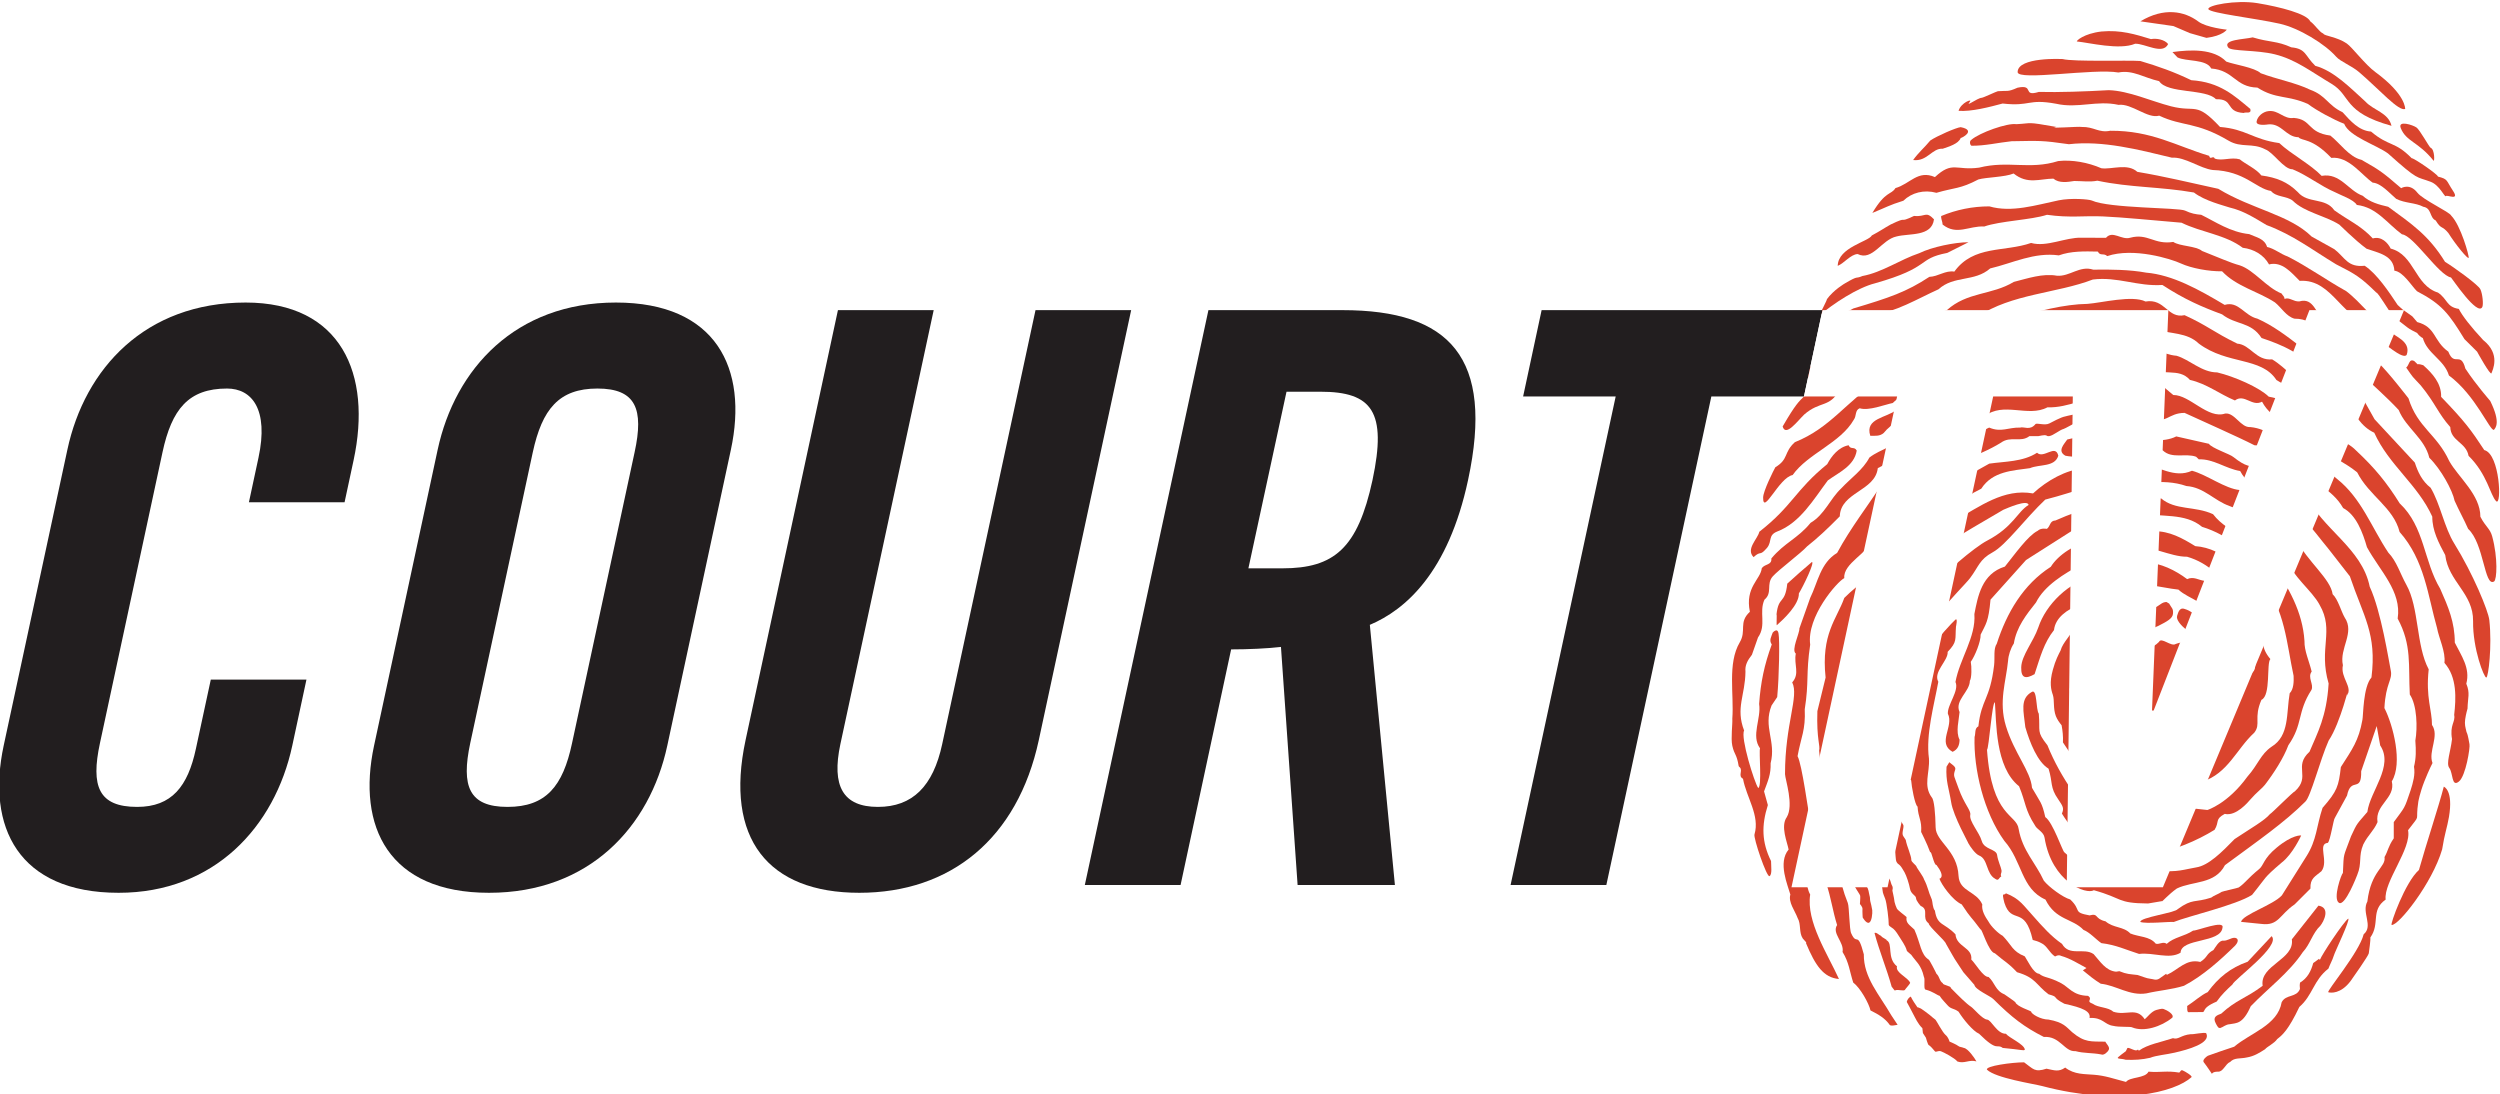
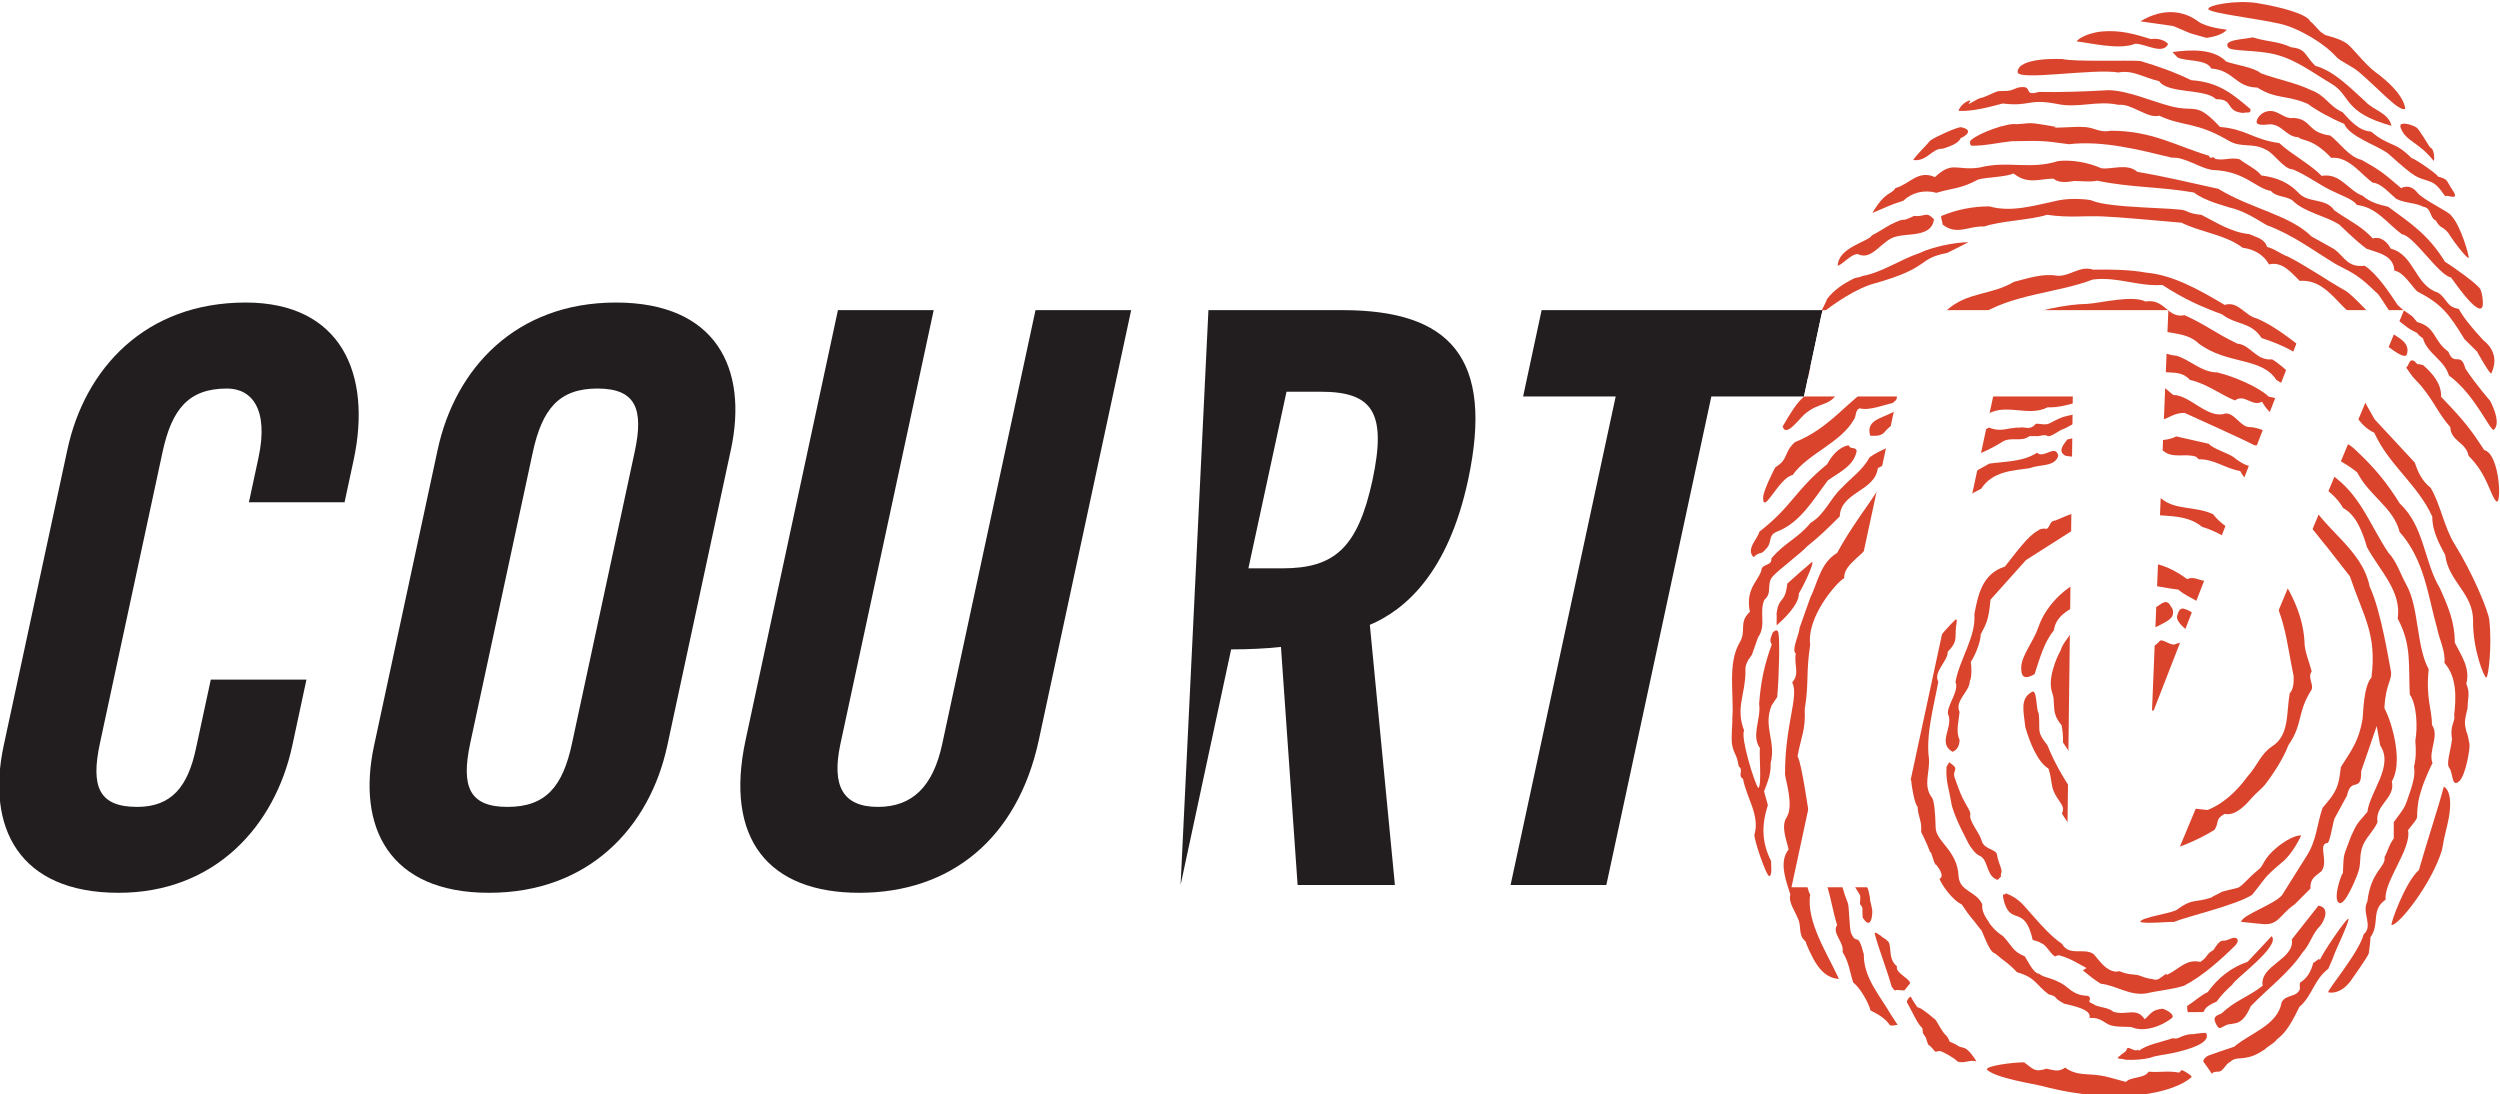
<svg xmlns="http://www.w3.org/2000/svg" xmlns:ns1="http://sodipodi.sourceforge.net/DTD/sodipodi-0.dtd" xmlns:ns2="http://www.inkscape.org/namespaces/inkscape" xmlns:xlink="http://www.w3.org/1999/xlink" width="361" height="158" id="svg2" ns1:version="0.32" ns2:version="0.91 r13725" ns2:output_extension="org.inkscape.output.svg.inkscape" version="1.0" ns1:docname="Court TV.svg">
  <defs id="defs180" />
  <ns1:namedview pagecolor="#ffffff" bordercolor="#666666" borderopacity="1" objecttolerance="10" gridtolerance="10" guidetolerance="10" ns2:pageopacity="0" ns2:pageshadow="2" ns2:window-width="640" ns2:window-height="480" id="namedview178" showgrid="false" ns2:zoom="0.87257618" ns2:cx="180.5" ns2:cy="79" ns2:window-x="0" ns2:window-y="0" ns2:window-maximized="0" ns2:current-layer="g3868" />
  <g ns2:label="Layer 1" ns2:groupmode="layer" id="layer1" transform="translate(-146.007,-811.792)">
    <g id="g3766" clip-path="url(#id36)" transform="matrix(1,0,0,-1,-102.548,1785.29)">
      <g id="g3768" clip-path="url(#id37)">
        <g id="g3770" transform="matrix(5.04,0,0,4.963,536.974,923.908)">
          <use id="use3772" xlink:href="#id38" x="0" y="0" width="744.094" height="1052.362" />
        </g>
      </g>
    </g>
    <g id="g3864" clip-path="url(#id45)" transform="matrix(14.836,0,0,-14.836,-5331.226,14635.289)">
      <g id="g3866" clip-path="url(#id46)">
        <g id="g3868" clip-path="url(#id47)">
          <path id="path3870" d="M 388.19,924.436 C 388.241,924.459 388.257,924.501 388.258,924.554 C 388.218,924.63 388.252,924.747 388.258,924.823 C 388.207,924.936 388.357,925.02 388.358,925.127 C 388.377,925.156 388.376,925.266 388.367,925.312 C 388.408,925.369 388.465,925.509 388.463,925.577 C 388.512,925.678 388.54,925.699 388.559,925.917 L 388.905,926.303 L 389.397,926.616 L 389.922,926.717 L 390.01,926.762 C 390.222,926.715 390.45,926.766 390.618,926.626 C 390.877,926.546 391.102,926.367 391.206,926.097 C 391.426,925.818 391.441,925.491 391.509,925.176 C 391.512,925.122 391.51,925.044 391.471,925.006 C 391.437,924.81 391.47,924.593 391.295,924.486 C 391.187,924.412 391.165,924.313 391.059,924.194 C 390.868,923.93 390.67,923.87 390.67,923.87 L 390.513,923.887 C 390.421,923.826 390.437,924.043 390.345,923.98 C 390.268,924.003 390.18,923.984 390.099,923.981 C 389.972,923.943 389.933,924.101 389.862,924.155 C 389.774,924.169 389.695,924.174 389.645,924.27 C 389.647,924.407 389.604,924.537 389.521,924.652 C 389.391,924.745 389.34,924.902 389.33,925.048 C 389.392,925.27 389.374,925.474 389.514,925.644 C 389.559,925.813 389.738,925.896 389.848,926.022 C 390.007,926.107 390.216,926.032 390.388,926.015 C 390.494,925.915 390.693,925.895 390.703,925.718 C 390.658,925.65 390.559,925.796 390.45,925.826 C 390.394,925.848 390.384,925.781 390.376,925.762 C 390.348,925.685 390.57,925.541 390.631,925.513 C 390.686,925.424 390.673,925.355 390.666,925.252 C 390.67,925.215 390.728,925.189 390.709,925.147 C 390.658,925.065 390.632,924.951 390.547,924.879 L 390.539,924.88 C 390.509,924.899 390.487,924.935 390.504,924.973 C 390.583,925.102 390.606,925.24 390.572,925.386 C 390.521,925.479 390.489,925.531 390.362,925.486 C 390.318,925.455 390.221,925.557 390.199,925.506 C 390.135,925.44 390.052,925.423 389.982,925.443 L 389.985,925.46 C 390.036,925.499 390.045,925.53 390.096,925.59 C 390.147,925.651 390.187,925.659 390.187,925.659 C 390.282,925.707 390.33,925.734 390.335,925.779 C 390.34,925.833 390.322,925.834 390.297,925.88 C 390.27,925.889 390.288,925.896 390.262,925.894 C 390.212,925.888 390.179,925.83 390.134,925.839 C 390,925.744 389.949,925.922 389.821,925.899 L 389.592,925.586 C 389.561,925.471 389.498,925.368 389.491,925.223 C 389.417,924.925 389.635,924.712 389.788,924.482 C 389.821,924.401 389.88,924.31 389.954,924.249 C 390.161,924.201 390.177,924.299 390.193,924.436 C 390.209,924.572 389.913,924.394 389.878,924.814 C 389.892,924.967 389.832,925.011 389.901,925.131 C 389.941,925.152 389.908,925.218 389.966,925.229 C 389.981,925.248 389.995,925.223 390.004,925.212 C 389.979,925.181 390.026,925.123 389.986,925.099 C 389.954,924.916 390.022,924.534 390.154,924.628 C 390.317,924.747 390.565,924.678 390.7,924.787 C 390.845,924.965 390.933,925.18 390.877,925.404 C 390.829,925.504 390.976,925.521 390.941,925.61 C 390.905,925.806 390.771,925.96 390.638,926.101 C 390.585,926.107 390.536,926.146 390.473,926.117 C 390.358,926.203 390.218,926.273 390.068,926.281 C 389.957,926.262 389.856,926.205 389.759,926.124 C 389.694,926.147 389.64,926.146 389.574,926.146 C 389.323,926.094 389.098,925.87 389.024,925.646 C 388.977,925.509 388.861,925.374 388.858,925.259 C 388.855,925.149 388.903,925.144 388.988,925.192 C 389.045,925.364 389.079,925.497 389.177,925.621 C 389.19,925.743 389.308,925.823 389.423,925.866 C 389.466,925.781 389.39,925.73 389.376,925.655 C 389.343,925.566 389.264,925.505 389.241,925.422 C 389.222,925.385 389.191,925.328 389.166,925.235 C 389.131,925.109 389.148,925.041 389.166,924.99 C 389.183,924.938 389.167,924.858 389.195,924.784 C 389.208,924.751 389.23,924.72 389.251,924.695 C 389.261,924.641 389.267,924.586 389.264,924.528 C 389.391,924.327 389.557,924.164 389.694,923.968 C 389.769,923.874 389.836,923.767 389.978,923.786 C 390.121,923.725 390.211,923.899 390.358,923.822 C 390.4,923.834 390.304,923.816 390.358,923.822 C 390.388,923.781 390.381,923.776 390.391,923.73 C 390.37,923.618 390.32,923.589 390.232,923.538 C 390.045,923.542 389.845,923.541 389.68,923.637 C 389.453,923.901 389.241,924.181 389.113,924.5 C 389.003,924.64 389.045,924.626 389.029,924.807 C 389,924.848 389.014,925.048 388.963,925.02 C 388.842,924.953 388.882,924.829 388.898,924.676 C 388.943,924.522 389.018,924.336 389.124,924.272 C 389.167,924.136 389.135,924.092 389.218,923.974 C 389.266,923.904 389.276,923.886 389.254,923.835 C 389.313,923.737 389.427,923.602 389.493,923.521 C 389.861,923.302 390.397,923.465 390.74,923.677 C 390.79,923.759 390.74,923.778 390.839,923.832 C 390.949,923.806 391.065,923.945 391.09,923.974 C 391.147,924.04 391.207,924.084 391.23,924.115 C 391.316,924.227 391.412,924.376 391.458,924.5 C 391.603,924.709 391.541,924.818 391.683,925.039 C 391.708,925.092 391.642,925.161 391.685,925.217 C 391.661,925.317 391.612,925.421 391.615,925.514 C 391.597,925.799 391.46,926.037 391.294,926.279 C 391.159,926.525 390.884,926.542 390.725,926.749 C 390.548,926.831 390.358,926.784 390.218,926.904 L 390.041,926.845 C 389.745,926.896 389.461,926.807 389.192,926.688 C 389.134,926.685 389.145,926.636 389.108,926.606 C 389.108,926.606 389.051,926.619 389.018,926.587 C 388.923,926.54 388.796,926.359 388.699,926.239 C 388.474,926.169 388.436,925.951 388.402,925.777 C 388.419,925.555 388.259,925.341 388.218,925.116 C 388.257,925.032 388.138,924.894 388.144,924.807 C 388.206,924.684 388.035,924.523 388.19,924.436" style="fill:#da442d;fill-rule:nonzero;stroke:none" />
          <path id="path3872" d="M 386.699,925.637 C 386.702,925.59 386.617,925.427 386.664,925.392 C 386.643,925.283 386.706,925.198 386.629,925.112 C 386.697,924.977 386.559,924.71 386.559,924.219 C 386.561,924.165 386.647,923.917 386.576,923.8 C 386.513,923.712 386.581,923.556 386.594,923.485 C 386.487,923.358 386.586,923.138 386.611,923.047 C 386.589,922.972 386.656,922.889 386.681,922.82 C 386.718,922.757 386.692,922.679 386.732,922.619 C 386.743,922.607 386.754,922.594 386.765,922.582 C 386.764,922.579 386.764,922.576 386.764,922.572 C 386.854,922.357 386.933,922.238 387.084,922.225 C 386.975,922.466 386.763,922.783 386.804,923.047 C 386.707,923.22 386.839,923.578 386.804,923.764 C 386.787,923.841 386.725,924.314 386.681,924.394 C 386.716,924.585 386.76,924.646 386.751,924.85 C 386.794,925.124 386.761,925.189 386.804,925.479 C 386.768,925.751 387.066,926.092 387.136,926.127 C 387.122,926.27 387.375,926.375 387.399,926.494 C 387.559,926.626 387.462,926.841 387.641,926.964 C 387.698,926.985 387.776,926.989 387.784,927.067 C 387.826,927.112 387.884,927.153 387.945,927.15 C 388.184,927.248 388.432,927.304 388.661,927.445 C 388.755,927.514 388.854,927.443 388.938,927.509 C 388.94,927.509 389.024,927.508 389.026,927.509 C 389.129,927.531 389.091,927.504 389.131,927.509 C 389.171,927.515 389.23,927.568 389.271,927.579 C 389.286,927.583 389.361,927.627 389.374,927.631 C 389.465,927.631 389.543,927.655 389.634,927.701 C 389.798,927.663 389.964,927.704 390.101,927.684 C 390.279,927.623 390.285,927.734 390.448,927.735 C 390.619,927.656 390.972,927.5 391.128,927.42 C 391.312,927.421 391.387,927.204 391.558,927.222 C 391.675,927.058 391.883,927.002 391.991,926.809 C 392.118,926.743 392.182,926.571 392.223,926.428 C 392.348,926.198 392.563,925.998 392.522,925.733 C 392.661,925.475 392.625,925.281 392.64,924.994 C 392.711,924.891 392.716,924.669 392.694,924.545 C 392.701,924.449 392.702,924.379 392.681,924.291 C 392.694,924.214 392.672,924.138 392.648,924.062 C 392.584,923.872 392.596,923.906 392.484,923.752 L 392.484,923.594 C 392.427,923.511 392.43,923.474 392.394,923.412 C 392.41,923.312 392.263,923.282 392.227,922.979 C 392.168,922.872 392.288,922.741 392.191,922.66 C 392.148,922.485 391.825,922.103 391.847,922.096 C 391.87,922.089 391.967,922.078 392.063,922.204 C 392.082,922.23 392.238,922.452 392.241,922.475 C 392.244,922.499 392.26,922.609 392.256,922.629 C 392.354,922.766 392.255,922.892 392.405,922.998 C 392.384,923.17 392.66,923.494 392.623,923.673 C 392.755,923.848 392.69,923.732 392.723,923.951 C 392.723,923.951 392.737,924.034 392.782,924.149 C 392.828,924.264 392.861,924.327 392.861,924.327 C 392.817,924.441 392.931,924.59 392.856,924.698 C 392.857,924.841 392.794,924.963 392.824,925.239 C 392.7,925.47 392.732,925.84 392.606,926.063 C 392.548,926.167 392.511,926.293 392.431,926.375 C 392.266,926.622 392.17,926.904 391.93,927.094 C 391.805,927.21 391.599,927.223 391.527,927.394 C 391.358,927.458 391.272,927.579 391.088,927.597 C 390.995,927.589 390.938,927.738 390.844,927.729 C 390.676,927.67 390.499,927.911 390.338,927.909 C 390.212,928.015 390.166,928.067 389.995,928.062 C 389.793,928.101 389.543,928.137 389.336,928.101 C 389.043,928.02 388.717,928.042 388.466,927.819 C 388.219,927.847 388.067,927.575 387.827,927.571 L 387.818,927.581 C 387.793,927.552 387.76,927.56 387.733,927.537 C 387.651,927.408 387.496,927.39 387.38,927.3 C 387.318,927.181 387.199,927.1 387.107,927.001 C 386.995,926.896 386.945,926.745 386.808,926.665 C 386.681,926.51 386.555,926.473 386.426,926.318 C 386.432,926.252 386.366,926.268 386.333,926.224 C 386.321,926.112 386.168,926.04 386.217,925.799 C 386.104,925.695 386.187,925.616 386.118,925.501 C 385.997,925.295 386.064,924.996 386.046,924.758 C 386.05,924.714 386.03,924.566 386.046,924.495 C 386.068,924.399 386.088,924.42 386.108,924.297 C 386.111,924.292 386.114,924.289 386.119,924.285 C 386.151,924.253 386.098,924.201 386.15,924.174 C 386.183,923.993 386.316,923.815 386.262,923.633 C 386.249,923.6 386.381,923.211 386.408,923.226 C 386.436,923.242 386.423,923.326 386.423,923.373 C 386.332,923.557 386.329,923.719 386.392,923.918 L 386.355,924.051 C 386.395,924.159 386.422,924.216 386.419,924.325 C 386.474,924.541 386.344,924.676 386.428,924.887 L 386.483,924.969 C 386.502,925.173 386.508,925.523 386.496,925.587 C 386.486,925.651 386.439,925.596 386.439,925.596 C 386.426,925.556 386.401,925.523 386.43,925.481 C 386.357,925.281 386.322,925.113 386.307,924.902 C 386.329,924.758 386.226,924.593 386.316,924.47 C 386.303,924.443 386.337,924.095 386.298,924.084 C 386.26,924.138 386.124,924.577 386.161,924.643 C 386.076,924.863 386.172,924.987 386.174,925.217 C 386.168,925.277 386.193,925.325 386.237,925.381 L 386.296,925.549 C 386.381,925.67 386.303,925.794 386.359,925.917 C 386.44,925.984 386.373,926.069 386.44,926.144 C 386.497,926.208 386.716,926.371 386.774,926.436 C 386.874,926.515 386.97,926.604 387.092,926.728 C 387.1,926.965 387.436,926.972 387.462,927.197 C 387.59,927.258 387.721,927.374 387.87,927.407 C 388.047,927.527 388.312,927.63 388.501,927.701 C 388.683,927.849 388.924,927.688 389.113,927.789 C 389.328,927.782 389.486,927.901 389.691,927.876 C 389.802,927.905 389.84,927.929 389.939,927.902 C 389.966,927.895 390.008,927.915 390.035,927.915 C 390.116,927.929 390.206,927.97 390.216,927.848 C 390.222,927.782 390.158,927.788 390.131,927.786 C 390.01,927.769 389.925,927.841 389.848,927.871 C 389.675,927.789 389.624,927.891 389.446,927.736 C 389.445,927.735 389.288,927.703 389.288,927.701 C 389.242,927.693 389.158,927.645 389.131,927.632 C 389.086,927.609 389.009,927.641 388.996,927.625 C 388.943,927.56 388.884,927.604 388.848,927.592 C 388.73,927.595 388.664,927.542 388.546,927.592 C 388.327,927.492 388.114,927.364 387.896,927.266 C 387.744,927.255 387.65,927.107 387.509,927.053 C 387.36,926.821 387.201,926.622 387.066,926.372 C 386.903,926.275 386.878,926.084 386.804,925.934 L 386.699,925.637" style="fill:#da442d;fill-rule:nonzero;stroke:none" />
          <path id="path3874" d="M 393.181,928.166 C 393.135,928.34 393.074,928.179 393.015,928.331 C 392.867,928.437 392.897,928.57 392.712,928.619 L 392.665,928.674 L 392.568,928.743 L 392.522,928.785 C 392.439,928.91 392.32,929.089 392.201,929.167 C 392.034,929.149 392.011,929.247 391.906,929.328 L 391.685,929.451 C 391.467,929.665 391.105,929.716 390.776,929.916 C 390.486,929.979 390.26,930.035 389.988,930.081 C 389.892,930.168 389.74,930.102 389.638,930.116 C 389.508,930.173 389.351,930.201 389.218,930.186 C 388.938,930.098 388.733,930.194 388.448,930.122 C 388.221,930.091 388.191,930.19 388.018,930.03 C 387.852,930.103 387.776,929.963 387.634,929.923 C 387.59,929.853 387.54,929.9 387.409,929.681 C 387.549,929.738 387.568,929.755 387.711,929.8 C 387.792,929.879 387.912,929.91 388.033,929.877 C 388.21,929.929 388.263,929.913 388.441,930.007 C 388.518,930.029 388.699,930.029 388.784,930.065 C 388.92,929.955 389.04,930.014 389.171,930.015 C 389.227,929.968 389.31,929.982 389.374,929.992 C 389.45,929.992 389.528,929.98 389.599,929.995 C 389.918,929.927 390.215,929.937 390.539,929.88 C 390.644,929.798 390.828,929.754 390.886,929.734 C 391.02,929.703 391.127,929.634 391.246,929.563 C 391.506,929.466 391.686,929.324 391.923,929.181 C 392.11,929.086 392.16,929.057 392.314,928.906 C 392.332,928.908 392.442,928.715 392.458,928.707 L 392.516,928.645 C 392.516,928.645 392.59,928.588 392.619,928.565 C 392.64,928.548 392.689,928.524 392.711,928.513 C 392.726,928.492 392.747,928.472 392.767,928.463 C 392.811,928.309 392.974,928.254 393.021,928.099 C 393.28,927.908 393.421,927.555 393.459,927.57 C 393.475,927.59 393.527,927.64 393.423,927.851 C 393.419,927.857 393.289,928.003 393.181,928.166" style="fill:#da442d;fill-rule:nonzero;stroke:none" />
          <path id="path3876" d="M 392.552,930.507 C 392.604,930.375 392.723,930.375 392.87,930.191 C 392.882,930.169 392.884,930.3 392.843,930.315 C 392.825,930.327 392.738,930.492 392.703,930.514 C 392.672,930.536 392.521,930.587 392.552,930.507" style="fill:#da442d;fill-rule:nonzero;stroke:none" />
          <path id="path3878" d="M 390.379,931.195 C 390.46,931.153 390.661,931.181 390.707,931.087 C 390.93,931.069 390.939,930.906 391.157,930.901 C 391.337,930.786 391.45,930.83 391.648,930.742 C 391.731,930.679 391.901,930.587 392.001,930.549 C 392.051,930.424 392.317,930.342 392.428,930.26 C 392.729,929.99 392.699,930.039 392.841,929.985 C 392.931,929.953 392.98,929.829 392.991,929.845 C 393.003,929.861 393.129,929.794 393.06,929.897 C 392.991,930.001 393.015,930.009 392.914,930.035 C 392.914,930.055 392.682,930.215 392.658,930.214 C 392.494,930.382 392.439,930.324 392.263,930.473 C 392.145,930.481 392.062,930.577 391.986,930.661 C 391.84,930.73 391.826,930.824 391.671,930.88 C 391.531,930.948 391.347,930.982 391.189,931.041 C 391.13,931.097 390.932,931.125 390.854,931.154 C 390.731,931.282 390.504,931.271 390.33,931.247 L 390.379,931.195" style="fill:#da442d;fill-rule:nonzero;stroke:none" />
          <path id="path3880" d="M 388.823,931.052 C 388.823,930.964 389.569,931.09 389.804,931.048 C 389.945,931.076 390.056,930.995 390.2,930.964 C 390.282,930.839 390.658,930.892 390.753,930.788 C 390.935,930.792 390.837,930.666 391.023,930.654 C 391.045,930.667 391.101,930.64 391.088,930.693 C 390.932,930.822 390.793,930.955 390.513,930.973 C 390.348,931.053 390.187,931.11 390.017,931.16 C 389.9,931.169 389.368,931.151 389.26,931.179 C 389.26,931.179 388.824,931.202 388.823,931.052" style="fill:#da442d;fill-rule:nonzero;stroke:none" />
          <path id="path3882" d="M 392.983,929.205 C 392.823,929.465 392.659,929.573 392.43,929.741 C 392.34,929.762 392.25,929.786 392.182,929.848 C 392.041,929.898 391.963,930.074 391.782,930.042 C 391.676,930.153 391.482,930.255 391.37,930.361 C 391.11,930.397 391.049,930.497 390.793,930.518 C 390.556,930.771 390.562,930.656 390.316,930.719 C 390.122,930.769 389.905,930.87 389.71,930.876 C 389.479,930.863 389.226,930.854 389.03,930.859 C 388.862,930.808 388.993,930.936 388.822,930.9 C 388.72,930.855 388.73,930.874 388.631,930.866 C 388.615,930.863 388.49,930.803 388.474,930.802 C 388.43,930.8 388.308,930.703 388.358,930.763 C 388.387,930.797 388.272,930.756 388.248,930.675 C 388.371,930.665 388.55,930.712 388.677,930.746 C 388.951,930.715 388.918,930.795 389.197,930.744 C 389.411,930.695 389.592,930.78 389.805,930.733 C 389.934,930.749 390.088,930.595 390.201,930.628 C 390.431,930.519 390.557,930.573 390.877,930.384 C 391.001,930.311 391.106,930.367 391.233,930.3 C 391.312,930.272 391.414,930.104 391.499,930.106 C 391.646,930.046 391.769,929.944 391.914,929.882 C 391.959,929.857 392.096,929.811 392.124,929.759 C 392.319,929.736 392.42,929.578 392.564,929.473 C 392.676,929.463 392.922,929.074 393.041,929.053 C 393.053,929.041 393.3,928.671 393.346,928.766 C 393.358,928.792 393.348,928.894 393.327,928.938 C 393.306,928.983 393.059,929.16 392.983,929.205" style="fill:#da442d;fill-rule:nonzero;stroke:none" />
          <path id="path3884" d="M 392.714,929.878 C 392.639,929.975 392.556,929.922 392.556,929.922 C 392.387,930.066 392.361,930.091 392.17,930.198 C 392.051,930.224 391.957,930.364 391.867,930.434 C 391.637,930.465 391.69,930.591 391.511,930.606 C 391.414,930.59 391.362,930.686 391.263,930.672 C 391.211,930.666 391.158,930.622 391.149,930.572 C 391.141,930.522 391.263,930.543 391.263,930.543 C 391.393,930.555 391.435,930.419 391.557,930.418 C 391.587,930.379 391.687,930.416 391.876,930.217 C 392.045,930.235 392.17,930.051 392.279,929.976 C 392.36,929.971 392.444,929.872 392.508,929.818 C 392.596,929.774 392.695,929.782 392.772,929.741 C 392.854,929.728 392.831,929.635 392.892,929.608 C 392.949,929.515 392.95,929.564 393.015,929.486 C 393.088,929.37 393.205,929.228 393.213,929.244 C 393.22,929.259 393.136,929.561 393.043,929.655 C 393.029,929.69 392.766,929.81 392.714,929.878" style="fill:#da442d;fill-rule:nonzero;stroke:none" />
          <path id="path3886" d="M 393.117,928.747 C 392.994,928.767 393.012,928.839 392.914,928.906 C 392.689,928.975 392.685,929.275 392.454,929.334 C 392.427,929.39 392.364,929.457 392.28,929.433 C 392.16,929.561 392.044,929.607 391.905,929.707 C 391.818,929.834 391.648,929.769 391.551,929.883 C 391.451,929.983 391.343,930.026 391.195,930.046 C 391.15,930.108 391.038,930.158 390.985,930.203 C 390.9,930.227 390.814,930.184 390.742,930.21 C 390.726,930.246 390.697,930.191 390.687,930.237 C 390.364,930.334 390.128,930.483 389.725,930.481 C 389.611,930.458 389.567,930.521 389.446,930.518 C 389.427,930.525 389.091,930.499 389.201,930.518 C 388.895,930.572 388.974,930.553 388.811,930.545 C 388.723,930.559 388.452,930.462 388.373,930.393 C 388.351,930.38 388.359,930.342 388.374,930.335 C 388.507,930.334 388.632,930.365 388.764,930.379 C 389.036,930.383 389.05,930.389 389.322,930.35 C 389.651,930.388 390.002,930.297 390.324,930.219 C 390.452,930.228 390.599,930.114 390.722,930.099 C 391.036,930.089 391.142,929.918 391.289,929.895 C 391.34,929.833 391.44,929.848 391.5,929.801 C 391.614,929.687 391.814,929.656 391.953,929.568 C 391.945,929.578 392.106,929.415 392.219,929.333 C 392.337,929.291 392.482,929.269 392.49,929.119 C 392.576,929.109 392.659,928.968 392.71,928.919 C 392.953,928.792 393.02,928.701 393.172,928.453 L 393.295,928.331 C 393.295,928.331 393.425,928.094 393.435,928.121 C 393.444,928.149 393.529,928.305 393.354,928.444 C 393.232,928.575 393.151,928.68 393.117,928.747" style="fill:#da442d;fill-rule:nonzero;stroke:none" />
          <path id="path3888" d="M 388.094,930.306 C 388.151,930.326 388.248,930.353 388.269,930.411 C 388.275,930.407 388.427,930.485 388.269,930.516 C 388.228,930.513 388.037,930.43 387.973,930.386 C 387.918,930.319 387.855,930.266 387.806,930.196 C 387.944,930.179 387.989,930.313 388.094,930.306" style="fill:#da442d;fill-rule:nonzero;stroke:none" />
          <path id="path3890" d="M 392.021,928.92 C 391.827,929.028 391.649,929.157 391.452,929.257 C 391.38,929.282 391.325,929.333 391.251,929.35 C 391.226,929.433 391.143,929.444 391.077,929.475 C 390.893,929.494 390.747,929.596 390.61,929.663 C 390.555,929.668 390.513,929.675 390.452,929.704 C 390.39,929.734 389.713,929.725 389.545,929.802 C 389.515,929.815 389.339,929.828 389.223,929.804 C 389.003,929.758 388.764,929.682 388.548,929.745 C 388.384,929.745 388.228,929.713 388.079,929.651 C 388.076,929.623 388.092,929.597 388.093,929.568 C 388.231,929.458 388.35,929.558 388.498,929.549 C 388.655,929.604 388.95,929.612 389.109,929.663 C 389.333,929.631 389.472,929.656 389.657,929.647 C 389.841,929.639 390.135,929.61 390.418,929.586 C 390.609,929.492 390.845,929.47 391.014,929.342 C 391.123,929.329 391.219,929.273 391.27,929.18 C 391.396,929.212 391.486,929.102 391.568,929.02 C 391.901,929.043 391.983,928.609 392.3,928.606 C 392.36,928.561 392.313,928.494 392.341,928.442 C 392.372,928.434 392.576,928.243 392.61,928.301 C 392.657,928.435 392.481,928.482 392.467,928.517 C 392.31,928.608 392.166,928.811 392.021,928.92" style="fill:#da442d;fill-rule:nonzero;stroke:none" />
-           <path id="path3892" d="M 393.024,927.266 C 392.903,927.529 392.716,927.591 392.627,927.877 C 392.627,927.877 392.429,928.135 392.331,928.226 C 392.241,928.286 392.078,928.286 392.03,928.422 C 391.991,928.521 391.879,928.561 391.81,928.643 C 391.722,928.691 391.709,928.862 391.565,928.82 C 391.509,928.815 391.462,928.867 391.422,928.843 C 391.418,928.873 391.406,928.872 391.392,928.897 C 391.247,928.953 391.123,929.126 390.985,929.171 C 390.892,929.196 390.776,929.249 390.618,929.311 C 390.56,929.361 390.399,929.356 390.338,929.399 C 390.152,929.369 390.091,929.486 389.92,929.44 C 389.835,929.413 389.748,929.515 389.683,929.439 L 389.442,929.44 C 389.289,929.444 389.104,929.346 388.954,929.389 C 388.694,929.298 388.394,929.369 388.207,929.11 C 388.119,929.124 388.05,929.062 387.964,929.059 C 387.739,928.911 387.574,928.856 387.223,928.751 C 387.112,928.682 386.906,928.686 386.931,928.5 C 387.104,928.448 387.246,928.617 387.413,928.688 C 387.639,928.717 387.843,928.843 388.053,928.938 C 388.203,929.075 388.403,929.007 388.556,929.141 C 388.776,929.193 388.984,929.301 389.224,929.268 C 389.343,929.311 389.473,929.308 389.604,929.305 C 389.627,929.258 389.661,929.294 389.695,929.261 C 389.95,929.347 390.314,929.235 390.413,929.189 C 390.513,929.143 390.685,929.111 390.813,929.113 C 390.952,928.965 391.163,928.918 391.328,928.81 C 391.392,928.758 391.437,928.675 391.517,928.652 C 391.756,928.651 391.728,928.465 391.862,928.42 C 391.925,928.269 392.145,928.299 392.15,928.13 C 392.278,928.007 392.411,927.893 392.532,927.763 C 392.603,927.588 392.785,927.487 392.83,927.298 C 392.944,927.187 393.056,926.98 393.076,926.88 C 393.12,926.782 393.164,926.705 393.208,926.606 C 393.364,926.461 393.365,926.037 393.46,926.094 C 393.488,926.111 393.499,926.323 393.442,926.533 C 393.421,926.61 393.379,926.624 393.327,926.724 C 393.327,926.939 393.113,927.107 393.024,927.266" style="fill:#da442d;fill-rule:nonzero;stroke:none" />
          <path id="path3894" d="M 392.843,927.006 C 392.76,927.071 392.719,927.158 392.689,927.251 L 392.297,927.673 L 392.197,927.851 C 392.117,927.938 392.056,928.052 391.974,928.112 C 391.684,928.255 391.453,928.521 391.157,928.652 C 391.03,928.681 390.973,928.827 390.838,928.786 C 390.588,928.935 390.332,929.078 390.074,929.1 C 389.918,929.129 389.729,929.132 389.559,929.129 C 389.427,929.172 389.331,929.06 389.206,929.07 C 389.067,929.095 388.922,929.044 388.786,929.01 C 388.57,928.879 388.335,928.916 388.133,928.734 C 387.91,928.674 387.708,928.553 387.484,928.494 C 387.424,928.401 387.316,928.387 387.225,928.35 C 387.07,928.346 387.089,928.203 386.928,928.26 C 386.899,928.248 386.806,928.184 386.779,928.17 C 386.738,928.063 386.618,928.088 386.578,927.975 C 386.701,928.054 386.813,928.084 386.937,928.141 C 387.227,928.127 387.438,928.35 387.709,928.419 C 387.883,928.546 388.092,928.522 388.265,928.652 C 388.323,928.661 388.378,928.666 388.436,928.673 C 388.762,928.894 389.208,928.899 389.555,929.033 C 389.797,929.063 389.988,928.964 390.232,928.98 C 390.448,928.839 390.618,928.766 390.813,928.694 C 390.949,928.588 391.094,928.624 391.197,928.464 C 391.395,928.398 391.607,928.31 391.741,928.121 C 392.027,928.048 392.036,927.66 392.294,927.542 C 392.437,927.226 392.716,927.04 392.859,926.725 C 392.858,926.59 392.921,926.47 392.985,926.351 C 393.016,926.092 393.26,925.978 393.256,925.708 C 393.252,925.438 393.364,925.154 393.385,925.159 C 393.405,925.164 393.442,925.464 393.414,925.719 C 393.404,925.809 393.255,926.17 393.073,926.463 C 392.975,926.621 392.938,926.846 392.843,927.006" style="fill:#da442d;fill-rule:nonzero;stroke:none" />
          <path id="path3896" d="M 387.644,929.452 C 387.769,929.485 387.987,929.447 388.009,929.619 C 387.927,929.704 387.93,929.64 387.815,929.652 C 387.645,929.572 387.776,929.659 387.588,929.569 C 387.523,929.533 387.484,929.504 387.404,929.462 C 387.374,929.402 387.075,929.347 387.072,929.166 C 387.134,929.191 387.198,929.278 387.266,929.281 C 387.41,929.209 387.5,929.422 387.644,929.452" style="fill:#da442d;fill-rule:nonzero;stroke:none" />
          <path id="path3898" d="M 387.434,928.996 C 387.989,929.153 387.836,929.234 388.138,929.292 L 388.345,929.396 C 388.212,929.396 387.989,929.35 387.867,929.29 C 387.679,929.227 387.506,929.103 387.312,929.067 C 387.238,929.035 387.284,929.079 387.143,928.996 C 387.143,928.996 387.032,928.933 386.964,928.838 C 386.985,928.863 386.873,928.65 386.891,928.681 C 387.027,928.798 387.266,928.954 387.434,928.996" style="fill:#da442d;fill-rule:nonzero;stroke:none" />
          <path id="path3900" d="M 391.704,927.966 C 391.544,928.023 391.441,928.172 391.3,928.256 C 391.144,928.24 391.088,928.4 390.961,928.409 C 390.729,928.522 390.673,928.583 390.448,928.686 C 390.281,928.65 390.259,928.851 390.068,928.819 C 389.938,928.883 389.64,928.806 389.503,928.796 C 389.063,928.79 388.415,928.533 387.991,928.36 C 387.958,928.32 387.861,928.272 387.921,928.224 C 388.104,928.163 388.269,928.282 388.432,928.356 C 388.663,928.382 388.86,928.552 389.1,928.542 C 389.323,928.673 389.621,928.544 389.858,928.567 C 389.96,928.573 390.083,928.528 390.17,928.547 C 390.311,928.502 390.473,928.52 390.587,928.409 C 390.866,928.201 391.194,928.282 391.342,928.055 C 391.429,927.998 391.512,927.98 391.6,927.923 C 391.691,927.866 391.742,927.717 391.862,927.724 C 391.868,927.788 391.814,927.835 391.791,927.893 C 391.751,927.897 391.725,927.932 391.704,927.966" style="fill:#da442d;fill-rule:nonzero;stroke:none" />
          <path id="path3902" d="M 392.771,928.199 C 392.68,928.228 392.748,928.18 392.684,928.239 C 392.631,928.268 392.635,928.197 392.605,928.176 C 392.685,928.061 392.652,928.105 392.747,928.002 C 392.89,927.827 392.914,927.732 393.034,927.597 C 393.038,927.459 393.188,927.45 393.212,927.317 C 393.395,927.137 393.423,926.934 393.48,926.876 C 393.537,926.819 393.518,927.335 393.365,927.373 C 393.235,927.571 393.176,927.651 392.945,927.891 C 392.949,928.023 392.86,928.119 392.771,928.199" style="fill:#da442d;fill-rule:nonzero;stroke:none" />
          <path id="path3904" d="M 393.179,924.752 C 393.186,924.803 393.202,924.857 393.202,924.857 C 393.204,924.962 393.229,925.007 393.19,925.099 C 393.231,925.252 393.14,925.373 393.078,925.499 C 393.078,925.698 393.015,925.845 392.936,926.023 C 392.774,926.293 392.785,926.626 392.542,926.854 C 392.414,927.059 392.298,927.2 392.118,927.368 C 392.008,927.482 391.86,927.489 391.724,927.564 C 391.63,927.753 391.465,927.857 391.267,927.893 C 391.177,927.982 390.931,928.09 390.765,928.129 C 390.614,928.129 390.499,928.253 390.37,928.291 C 390.229,928.302 390.111,928.395 389.971,928.425 L 389.939,928.409 C 389.92,928.363 389.888,928.313 389.947,928.271 C 389.989,928.269 390.065,928.158 390.101,928.182 C 390.226,928.082 390.389,928.182 390.5,928.056 C 390.664,928.019 390.788,927.918 390.938,927.856 C 391.031,927.925 391.104,927.791 391.202,927.844 C 391.302,927.653 391.509,927.631 391.644,927.497 C 391.683,927.474 391.727,927.439 391.762,927.429 C 391.871,927.297 392.002,927.261 392.128,927.156 C 392.245,926.926 392.48,926.816 392.541,926.576 C 392.785,926.301 392.816,925.954 392.905,925.642 C 392.923,925.543 392.991,925.408 392.977,925.302 C 393.102,925.162 393.09,924.954 393.072,924.795 C 393.086,924.725 393.027,924.701 393.051,924.56 C 393.037,924.438 392.992,924.323 393.024,924.28 C 393.063,924.228 393.045,924.088 393.118,924.147 C 393.185,924.2 393.229,924.481 393.221,924.51 C 393.214,924.538 393.21,924.592 393.192,924.629 C 393.181,924.677 393.172,924.701 393.179,924.752" style="fill:#da442d;fill-rule:nonzero;stroke:none" />
          <path id="path3906" d="M 389.802,928.482 C 389.666,928.514 389.504,928.52 389.382,928.491 C 389.111,928.404 388.804,928.439 388.555,928.291 C 388.556,928.255 388.526,928.212 388.558,928.182 C 388.594,928.14 388.633,928.195 388.675,928.184 C 388.734,928.17 388.73,928.265 388.788,928.214 L 389.125,928.357 C 389.327,928.263 389.54,928.42 389.777,928.329 C 389.824,928.354 389.83,928.402 389.825,928.448 L 389.802,928.482" style="fill:#da442d;fill-rule:nonzero;stroke:none" />
          <path id="path3908" d="M 388.341,928.064 C 388.108,927.965 387.858,927.912 387.644,927.765 C 387.55,927.686 387.333,927.684 387.389,927.512 C 387.434,927.513 387.481,927.505 387.52,927.54 C 387.675,927.733 387.922,927.687 388.101,927.858 C 388.211,927.896 388.363,927.889 388.42,928.013 C 388.411,928.057 388.363,928.04 388.341,928.064" style="fill:#da442d;fill-rule:nonzero;stroke:none" />
          <path id="path3910" d="M 386.633,927.13 C 386.783,927.341 387.1,927.441 387.23,927.671 C 387.255,927.704 387.239,927.762 387.286,927.78 C 387.373,927.752 387.531,927.816 387.607,927.831 C 387.72,927.941 387.845,927.936 387.835,928.143 C 387.727,928.272 387.564,928.111 387.456,928.037 C 387.153,927.843 387.002,927.589 386.655,927.45 C 386.544,927.35 386.597,927.285 386.465,927.206 C 386.449,927.178 386.346,926.974 386.346,926.911 C 386.345,926.732 386.5,927.105 386.633,927.13" style="fill:#da442d;fill-rule:nonzero;stroke:none" />
          <path id="path3912" d="M 390.328,921.848 C 390.351,921.88 390.276,921.922 390.244,921.933 C 390.219,921.94 390.191,921.926 390.175,921.924 C 390.126,921.912 390.082,921.849 390.06,921.833 C 389.979,921.956 389.88,921.864 389.753,921.907 C 389.706,921.952 389.605,921.945 389.554,921.984 C 389.48,922.011 389.561,922.025 389.508,922.061 C 389.361,922.065 389.326,922.141 389.247,922.184 C 389.119,922.251 389.087,922.233 389.032,922.276 C 388.976,922.278 388.915,922.414 388.893,922.445 C 388.769,922.496 388.768,922.552 388.678,922.645 C 388.635,922.668 388.567,922.733 388.54,922.783 C 388.507,922.831 388.47,922.892 388.479,922.951 C 388.42,923.083 388.257,923.074 388.248,923.228 C 388.237,923.478 388.027,923.561 388.025,923.7 C 388.022,923.84 388.011,923.969 387.987,923.993 C 387.902,924.109 387.969,924.231 387.96,924.37 C 387.928,924.605 388.01,924.891 388.051,925.118 C 387.998,925.213 388.149,925.324 388.142,925.409 C 388.238,925.509 388.213,925.529 388.223,925.655 C 388.223,925.655 388.243,925.744 388.217,925.722 C 388.191,925.699 388.035,925.538 387.974,925.426 C 387.912,925.313 387.864,924.947 387.808,924.708 C 387.826,924.603 387.823,924.485 387.815,924.382 C 387.739,924.342 387.756,924.23 387.748,924.158 C 387.756,924.128 387.786,924.192 387.788,924.149 C 387.79,924.106 387.822,923.92 387.849,923.903 C 387.856,923.79 387.892,923.772 387.884,923.656 C 387.884,923.654 387.94,923.548 387.972,923.458 C 387.984,923.481 388.008,923.328 388.033,923.335 C 388.126,923.212 388.062,923.201 388.062,923.201 C 388.08,923.147 388.186,922.993 388.279,922.951 C 388.378,922.801 388.358,922.848 388.463,922.706 C 388.473,922.724 388.54,922.484 388.602,922.475 C 388.712,922.381 388.723,922.39 388.817,922.291 C 389.001,922.238 389.001,922.168 389.124,922.076 C 389.233,922.046 389.146,922.053 389.278,921.984 C 389.457,921.945 389.536,921.91 389.523,921.846 C 389.655,921.852 389.667,921.78 389.753,921.769 C 389.811,921.754 389.926,921.764 389.938,921.754 C 390.051,921.707 390.22,921.76 390.328,921.848" style="fill:#da442d;fill-rule:nonzero;stroke:none" />
          <path id="path3914" d="M 387.089,927.959 C 387.065,928.016 386.979,928.03 386.934,928.06 C 386.761,928.01 386.852,927.931 386.744,927.895 C 386.693,927.844 386.664,927.823 386.536,927.603 C 386.566,927.498 386.68,927.656 386.747,927.72 C 386.901,927.854 386.993,927.782 387.089,927.959" style="fill:#da442d;fill-rule:nonzero;stroke:none" />
          <path id="path3916" d="M 387.597,926.147 C 387.8,926.484 388.087,926.808 388.469,926.997 C 388.579,927.168 388.776,927.173 388.943,927.197 C 389.036,927.237 389.184,927.205 389.219,927.318 C 389.192,927.436 389.077,927.285 389.012,927.347 C 388.875,927.258 388.699,927.263 388.547,927.241 L 388.097,926.99 L 387.789,926.606 C 387.668,926.54 387.611,926.415 387.544,926.303 C 387.507,926.247 387.489,926.179 387.515,926.122 L 387.597,926.147" style="fill:#da442d;fill-rule:nonzero;stroke:none" />
          <path id="path3918" d="M 386.386,926.424 C 386.435,926.487 386.392,926.543 386.482,926.58 C 386.706,926.664 386.839,926.896 386.976,927.078 C 387.084,927.156 387.233,927.219 387.257,927.368 C 387.234,927.412 387.198,927.373 387.178,927.42 C 387.081,927.402 387.012,927.316 386.97,927.236 C 386.657,926.982 386.635,926.833 386.309,926.578 C 386.293,926.507 386.175,926.41 386.253,926.331 C 386.33,926.402 386.307,926.331 386.386,926.424" style="fill:#da442d;fill-rule:nonzero;stroke:none" />
          <path id="path3920" d="M 386.694,925.978 C 386.74,926.054 386.849,926.28 386.821,926.284 C 386.802,926.27 386.596,926.089 386.581,926.073 C 386.559,925.867 386.496,925.958 386.476,925.772 C 386.482,925.784 386.473,925.657 386.48,925.669 C 386.544,925.726 386.697,925.868 386.694,925.978" style="fill:#da442d;fill-rule:nonzero;stroke:none" />
          <path id="path3922" d="M 392.971,924.097 C 392.924,923.913 392.797,923.529 392.729,923.286 C 392.594,923.167 392.447,922.753 392.463,922.751 C 392.529,922.741 392.859,923.158 392.955,923.487 C 392.978,923.636 393.005,923.705 393.021,923.801 C 393.066,924.065 392.971,924.097 392.971,924.097" style="fill:#da442d;fill-rule:nonzero;stroke:none" />
          <path id="path3924" d="M 388.341,923.55 C 388.362,923.512 388.411,923.442 388.448,923.427 C 388.538,923.392 388.513,923.248 388.608,923.198 C 388.64,923.176 388.639,923.212 388.664,923.223 C 388.651,923.247 388.67,923.252 388.666,923.284 C 388.661,923.315 388.631,923.375 388.623,923.433 C 388.615,923.491 388.497,923.484 388.474,923.568 C 388.45,923.652 388.35,923.76 388.362,923.822 C 388.371,923.866 388.303,923.925 388.248,924.081 C 388.206,924.204 388.193,924.195 388.215,924.261 C 388.227,924.292 388.179,924.315 388.158,924.335 L 388.131,924.291 C 388.122,924.151 388.155,924.077 388.176,923.946 C 388.196,923.81 388.352,923.537 388.341,923.55" style="fill:#da442d;fill-rule:nonzero;stroke:none" />
          <path id="path3926" d="M 391.34,923.5 C 391.218,923.399 391.216,923.33 391.177,923.298 C 391.048,923.191 391.046,923.166 390.975,923.116 C 390.969,923.111 390.815,923.078 390.809,923.073 C 390.779,923.052 390.731,923.037 390.707,923.017 C 390.544,922.964 390.53,923.012 390.382,922.906 C 390.36,922.869 390.006,922.824 390.018,922.78 C 390.075,922.76 390.293,922.784 390.343,922.78 C 390.477,922.835 390.95,922.944 391.105,923.044 C 391.253,923.226 391.206,923.198 391.393,923.358 C 391.501,923.44 391.583,923.622 391.583,923.622 C 391.583,923.622 391.5,923.634 391.34,923.5" style="fill:#da442d;fill-rule:nonzero;stroke:none" />
          <path id="path3928" d="M 391.751,922.939 L 391.492,922.611 C 391.521,922.413 391.176,922.36 391.208,922.159 C 391.042,922.034 390.954,922.025 390.805,921.888 C 390.76,921.871 390.719,921.856 390.751,921.794 C 390.782,921.732 390.787,921.754 390.793,921.747 C 390.828,921.758 390.845,921.782 390.889,921.785 C 390.949,921.798 391.013,921.78 391.092,921.96 C 391.255,922.13 391.468,922.288 391.599,922.487 C 391.67,922.562 391.692,922.67 391.769,922.743 C 391.804,922.786 391.87,922.92 391.751,922.939" style="fill:#da442d;fill-rule:nonzero;stroke:none" />
          <path id="path3930" d="M 390.076,922.085 C 390.196,922.113 390.323,922.122 390.442,922.159 C 390.628,922.257 390.796,922.409 390.94,922.55 C 390.984,922.598 390.965,922.627 390.93,922.626 C 390.9,922.625 390.862,922.596 390.828,922.598 C 390.784,922.605 390.747,922.531 390.729,922.507 C 390.655,922.467 390.677,922.44 390.601,922.391 C 390.463,922.424 390.392,922.318 390.275,922.265 L 390.269,922.276 L 390.201,922.228 C 390.168,922.208 390.143,922.225 390.11,922.228 C 390.077,922.231 390.037,922.25 389.99,922.264 C 389.916,922.273 389.888,922.27 389.813,922.301 C 389.802,922.299 389.791,922.297 389.781,922.296 C 389.679,922.306 389.626,922.397 389.563,922.467 C 389.468,922.534 389.326,922.441 389.255,922.567 C 389.15,922.639 389.064,922.736 388.975,922.837 C 388.881,922.938 388.846,923.006 388.709,923.059 C 388.691,923.029 388.664,923.086 388.694,922.967 C 388.765,922.745 388.891,922.95 388.97,922.605 C 388.998,922.598 389.025,922.59 389.052,922.575 C 389.109,922.55 389.131,922.481 389.187,922.444 C 389.205,922.453 389.223,922.462 389.246,922.45 C 389.336,922.425 389.421,922.37 389.493,922.332 L 389.458,922.309 C 389.512,922.264 389.57,922.217 389.632,922.179 C 389.784,922.163 389.912,922.059 390.076,922.085" style="fill:#da442d;fill-rule:nonzero;stroke:none" />
          <path id="path3932" d="M 387.326,922.465 C 387.264,922.703 387.26,922.543 387.204,922.668 C 387.184,922.704 387.185,922.928 387.17,922.965 C 387.112,923.112 387.131,923.099 387.08,923.24 C 387.026,923.264 386.949,923.183 386.961,923.153 C 387.008,923.012 387.022,922.891 387.066,922.75 C 387.012,922.669 387.137,922.584 387.119,922.488 C 387.182,922.387 387.188,922.298 387.223,922.19 C 387.291,922.14 387.376,921.987 387.391,921.919 C 387.469,921.88 387.533,921.843 387.579,921.777 C 387.597,921.765 387.626,921.776 387.655,921.779 L 387.594,921.871 C 387.477,922.073 387.323,922.239 387.326,922.465" style="fill:#da442d;fill-rule:nonzero;stroke:none" />
          <path id="path3934" d="M 390.914,922.172 C 390.932,922.222 391.389,922.55 391.295,922.642 L 391.062,922.393 C 390.894,922.334 390.776,922.238 390.673,922.097 C 390.609,922.069 390.542,922.006 390.473,921.962 C 390.476,921.949 390.468,921.911 390.484,921.902 L 390.604,921.903 C 390.671,921.897 390.589,921.933 390.76,922.005 C 390.807,922.072 390.862,922.124 390.914,922.172" style="fill:#da442d;fill-rule:nonzero;stroke:none" />
          <path id="path3936" d="M 388.3,921.554 C 388.276,921.564 388.259,921.562 388.247,921.572 C 388.229,921.587 388.16,921.616 388.16,921.616 C 388.16,921.616 388.15,921.658 388.12,921.682 C 388.091,921.707 388.033,921.819 388.024,921.828 C 388.015,921.836 387.976,921.865 387.967,921.875 C 387.958,921.883 387.896,921.929 387.882,921.937 C 387.867,921.944 387.852,921.951 387.848,921.949 C 387.824,921.984 387.801,922.017 387.783,922.054 C 387.763,922.044 387.749,922.024 387.744,922.002 C 387.768,921.96 387.785,921.924 387.806,921.885 C 387.828,921.845 387.851,921.789 387.896,921.746 L 387.901,921.699 L 387.93,921.654 C 387.93,921.654 387.95,921.581 387.959,921.581 C 387.967,921.58 388.008,921.535 388.018,921.521 C 388.029,921.508 388.05,921.532 388.078,921.521 C 388.101,921.513 388.209,921.457 388.237,921.422 C 388.306,921.398 388.349,921.443 388.422,921.423 C 388.404,921.457 388.339,921.549 388.3,921.554" style="fill:#da442d;fill-rule:nonzero;stroke:none" />
          <path id="path3938" d="M 387.649,922.348 C 387.547,922.429 387.613,922.572 387.547,922.602 C 387.557,922.607 387.493,922.634 387.497,922.642 C 387.47,922.655 387.449,922.682 387.43,922.673 C 387.476,922.499 387.549,922.324 387.597,922.15 C 387.607,922.138 387.616,922.126 387.625,922.114 C 387.628,922.115 387.631,922.115 387.634,922.115 C 387.659,922.125 387.712,922.106 387.725,922.118 C 387.729,922.127 387.776,922.177 387.777,922.188 C 387.756,922.241 387.631,922.286 387.649,922.348" style="fill:#da442d;fill-rule:nonzero;stroke:none" />
          <path id="path3940" d="M 392.128,923.237 C 392.177,923.353 392.138,923.418 392.187,923.534 C 392.236,923.631 392.287,923.663 392.326,923.752 C 392.298,923.923 392.504,923.983 392.465,924.149 C 392.574,924.326 392.477,924.698 392.393,924.862 C 392.405,925.106 392.474,925.135 392.455,925.227 C 392.436,925.318 392.361,925.806 392.25,926.043 C 392.174,926.421 391.785,926.604 391.628,926.938 C 391.523,927.062 391.373,927.133 391.236,927.188 C 391.067,927.221 391.051,927.206 390.922,927.306 C 390.894,927.332 390.707,927.394 390.685,927.434 L 390.367,927.506 C 390.242,927.441 390.067,927.485 389.93,927.42 C 389.79,927.46 389.596,927.478 389.445,927.508 L 389.306,927.476 C 389.277,927.432 389.205,927.364 389.288,927.318 C 389.442,927.287 389.675,927.334 389.828,927.397 C 389.961,927.359 390.101,927.38 390.236,927.37 C 390.325,927.284 390.459,927.346 390.56,927.308 L 390.586,927.283 C 390.732,927.288 390.845,927.193 390.989,927.169 C 391.039,927.074 391.13,926.995 391.234,926.992 C 391.402,926.956 391.395,926.657 391.601,926.707 C 391.689,926.618 391.77,926.505 391.848,926.412 L 392.057,926.144 C 392.19,925.75 392.32,925.587 392.267,925.16 C 392.185,925.068 392.188,924.789 392.179,924.748 C 392.143,924.544 392.079,924.46 391.969,924.288 C 391.948,924.101 391.933,924.053 391.791,923.891 C 391.731,923.713 391.736,923.578 391.632,923.416 L 391.395,923.039 C 391.312,922.946 391.01,922.85 390.998,922.781 L 391.196,922.761 C 391.365,922.74 391.372,922.852 391.519,922.951 C 391.556,922.988 391.636,923.068 391.673,923.105 C 391.669,923.206 391.719,923.222 391.78,923.274 C 391.854,923.372 391.738,923.541 391.842,923.55 C 391.866,923.569 391.897,923.778 391.91,923.792 L 392.029,924.01 C 392.068,924.201 392.171,924.028 392.167,924.248 C 392.176,924.273 392.318,924.687 392.318,924.687 L 392.352,924.498 C 392.487,924.297 392.253,924.053 392.227,923.851 C 392.123,923.728 392.131,923.751 392.068,923.614 C 391.989,923.396 391.999,923.468 391.989,923.257 C 391.974,923.247 391.889,923.007 391.95,922.967 C 392.01,922.926 392.128,923.237 392.128,923.237" style="fill:#da442d;fill-rule:nonzero;stroke:none" />
          <path id="path3942" d="M 391.052,921.461 C 391.125,921.473 391.174,921.505 391.231,921.541 C 391.251,921.567 391.321,921.597 391.35,921.641 C 391.4,921.679 391.458,921.728 391.565,921.953 C 391.695,922.065 391.703,922.214 391.848,922.326 C 391.863,922.368 391.887,922.408 391.9,922.451 C 391.909,922.486 392.062,922.8 392.041,922.813 C 391.994,922.78 391.782,922.46 391.765,922.411 L 391.756,922.421 C 391.737,922.408 391.718,922.394 391.7,922.38 C 391.679,922.303 391.646,922.235 391.572,922.19 C 391.568,922.171 391.568,922.15 391.571,922.128 C 391.537,922.041 391.435,922.079 391.393,921.999 C 391.354,921.773 391.087,921.7 390.931,921.566 C 390.845,921.537 390.759,921.509 390.675,921.478 C 390.669,921.474 390.664,921.471 390.659,921.467 C 390.635,921.447 390.622,921.428 390.638,921.41 C 390.658,921.386 390.714,921.302 390.714,921.302 C 390.714,921.302 390.722,921.324 390.773,921.323 C 390.825,921.32 390.845,921.4 390.892,921.418 C 390.933,921.462 390.991,921.447 391.052,921.461" style="fill:#da442d;fill-rule:nonzero;stroke:none" />
          <path id="path3944" d="M 390.43,921.335 C 390.411,921.344 390.408,921.322 390.396,921.314 C 390.271,921.335 390.218,921.313 390.097,921.323 C 390.064,921.256 389.915,921.274 389.878,921.223 C 389.752,921.256 389.677,921.284 389.566,921.293 C 389.478,921.301 389.375,921.293 389.286,921.363 C 389.222,921.317 389.179,921.337 389.104,921.352 C 388.987,921.314 388.977,921.349 388.886,921.414 C 388.77,921.414 388.504,921.378 388.525,921.342 C 388.61,921.26 388.978,921.205 389.062,921.183 C 389.818,920.984 390.355,921.123 390.516,921.27 C 390.524,921.283 390.45,921.327 390.43,921.335" style="fill:#da442d;fill-rule:nonzero;stroke:none" />
-           <path id="path3946" d="M 388.402,922.168 C 388.408,922.122 388.558,922.059 388.586,922.03 C 388.771,921.846 388.889,921.757 389.078,921.661 C 389.237,921.672 389.279,921.514 389.385,921.523 C 389.472,921.5 389.545,921.508 389.635,921.491 C 389.664,921.477 389.703,921.52 389.708,921.532 C 389.728,921.56 389.682,921.599 389.677,921.615 C 389.537,921.618 389.477,921.604 389.354,921.707 C 389.295,921.759 389.272,921.803 389.124,921.83 C 389.047,921.83 388.956,921.885 388.955,921.907 C 388.955,921.915 388.814,921.956 388.801,921.999 C 388.801,922.002 388.708,922.067 388.694,922.076 C 388.606,922.111 388.601,922.191 388.54,922.245 C 388.489,922.24 388.409,922.381 388.372,922.414 C 388.386,922.534 388.228,922.535 388.218,922.66 C 388.108,922.775 388.041,922.741 388.018,922.89 C 387.994,922.918 387.996,922.976 387.988,922.998 C 387.95,923.083 387.952,923.119 387.911,923.197 C 387.909,923.215 387.843,923.306 387.841,923.313 C 387.837,923.336 387.786,923.361 387.788,923.387 C 387.791,923.413 387.74,923.539 387.738,923.559 C 387.736,923.579 387.731,923.586 387.711,923.614 C 387.69,923.642 387.718,923.693 387.711,923.723 C 387.711,923.723 387.688,923.762 387.665,923.8 C 387.642,923.838 387.649,923.92 387.649,923.92 L 387.634,923.939 C 387.637,924.004 387.64,924.077 387.596,924.133 C 387.586,924.211 387.619,924.285 387.651,924.349 C 387.622,924.434 387.756,924.52 387.673,924.611 C 387.651,924.817 387.72,924.975 387.729,925.191 C 387.803,925.585 388.275,926.016 388.36,926.127 C 388.444,926.238 388.45,926.308 388.58,926.378 C 388.71,926.448 388.898,926.708 389.092,926.891 C 389.416,926.974 389.509,927.041 389.741,927.024 C 389.979,927.032 390.227,927.106 390.466,927.023 C 390.638,927.011 390.738,926.879 390.887,926.828 C 390.945,926.8 390.996,926.81 391.055,926.781 C 391.302,926.48 391.362,926.447 391.457,926.3 C 391.49,926.148 391.687,926.009 391.762,925.867 C 391.909,925.613 391.749,925.445 391.85,925.101 C 391.83,924.777 391.742,924.622 391.664,924.437 C 391.504,924.291 391.68,924.198 391.522,924.052 C 391.503,924.047 391.297,923.838 391.279,923.83 C 391.228,923.768 391.093,923.692 390.935,923.587 C 390.809,923.458 390.681,923.329 390.56,923.311 C 390.453,923.294 390.374,923.259 390.196,923.281 C 390.177,923.279 390.174,923.28 390.148,923.263 C 390.112,923.24 390.067,923.25 390.031,923.238 C 389.78,923.156 389.705,923.317 389.462,923.289 C 389.405,923.37 389.352,923.389 389.278,923.458 C 389.26,923.468 389.166,923.752 389.092,923.801 C 389.059,923.949 389.044,923.943 388.963,924.086 C 388.95,924.248 388.789,924.424 388.709,924.687 C 388.636,924.927 388.711,925.122 388.73,925.323 C 388.733,925.374 388.754,925.442 388.786,925.49 C 388.812,925.651 388.909,925.773 389.002,925.89 C 389.084,926.054 389.277,926.171 389.439,926.257 C 389.6,926.366 389.791,926.333 389.956,926.419 C 390.115,926.453 390.308,926.333 390.472,926.335 C 390.896,926.213 391.095,925.701 391.141,925.316 C 391.127,925.239 391.16,925.201 390.968,925.147 C 390.972,925.067 390.812,924.903 390.845,924.832 L 390.793,924.605 C 390.717,924.476 390.765,924.659 390.67,924.579 C 390.58,924.538 390.472,924.437 390.386,924.526 C 390.354,924.543 390.333,924.514 390.306,924.508 C 390.224,924.437 390.191,924.3 390.225,924.198 C 390.261,924.158 390.312,924.146 390.36,924.128 C 390.45,924.143 390.433,924.261 390.499,924.312 C 390.63,924.352 390.563,924.195 390.619,924.145 C 390.871,924.225 390.954,924.465 391.126,924.622 C 391.194,924.708 391.118,924.764 391.196,924.942 C 391.29,924.984 391.243,925.299 391.283,925.339 C 391.101,925.553 391.334,925.677 391.189,925.915 C 391.062,926.172 390.834,926.419 390.552,926.438 C 390.426,926.516 390.3,926.586 390.15,926.583 C 389.978,926.44 389.724,926.677 389.535,926.476 C 389.391,926.471 389.215,926.35 389.146,926.237 C 388.878,926.065 388.717,925.79 388.62,925.488 C 388.586,925.44 388.603,925.354 388.594,925.278 C 388.553,924.938 388.471,924.954 388.441,924.684 C 388.402,924.665 388.416,924.616 388.404,924.581 C 388.393,924.27 388.494,923.845 388.694,923.569 C 388.869,923.372 388.856,923.103 389.094,922.998 C 389.194,922.795 389.356,922.817 389.464,922.703 C 389.526,922.679 389.585,922.61 389.638,922.574 C 389.781,922.557 389.878,922.509 390.005,922.469 C 390.148,922.486 390.298,922.413 390.409,922.481 C 390.414,922.625 390.801,922.572 390.817,922.725 C 390.838,922.803 390.57,922.693 390.531,922.696 C 390.445,922.639 390.346,922.633 390.274,922.567 C 390.24,922.594 390.2,922.557 390.167,922.569 C 390.11,922.641 390.003,922.634 389.92,922.668 C 389.854,922.738 389.756,922.719 389.679,922.786 C 389.566,922.812 389.615,922.868 389.523,922.844 C 389.353,922.875 389.45,922.891 389.335,922.999 C 389.263,923.019 389.126,923.121 389.078,923.182 C 388.999,923.354 388.87,923.474 388.833,923.685 C 388.814,923.833 388.571,923.796 388.525,924.456 C 388.544,924.47 388.575,924.93 388.602,924.917 C 388.617,924.732 388.602,924.287 388.837,924.101 C 388.906,923.935 388.891,923.876 388.993,923.718 C 389.009,923.683 389.077,923.656 389.085,923.601 C 389.155,923.166 389.492,923.044 389.565,923.089 C 389.852,923.01 389.786,922.962 390.093,922.96 L 390.229,922.983 C 390.222,922.968 390.292,923.049 390.373,923.106 C 390.529,923.181 390.743,923.144 390.841,923.333 C 391.172,923.577 391.421,923.749 391.623,923.951 C 391.676,923.999 391.766,924.356 391.85,924.545 C 391.969,924.721 392.058,925.125 392.028,924.984 C 392.089,925.065 391.962,925.159 391.989,925.279 C 391.952,925.444 392.108,925.594 392.006,925.744 C 391.972,925.802 391.941,925.922 391.889,925.97 C 391.869,926.12 391.645,926.287 391.533,926.504 C 391.494,926.533 391.423,926.684 391.389,926.726 L 391.378,926.718 C 391.256,926.858 391.151,926.91 390.985,926.984 C 390.842,926.997 390.668,927.132 390.52,927.172 C 390.349,927.093 390.188,927.219 390.04,927.239 C 389.848,927.18 389.643,927.264 389.465,927.195 C 389.297,927.181 389.111,927.079 388.973,926.951 C 388.687,927.002 388.456,926.823 388.216,926.69 C 388.105,926.52 387.783,926.58 387.731,926.372 C 387.581,926.15 387.442,926.239 387.136,925.934 C 387.061,925.725 386.909,925.584 386.954,925.159 L 386.874,924.832 C 386.865,924.553 386.904,924.5 386.891,924.447 L 386.909,924.272 C 386.898,924.169 387.046,924.335 387.02,924.216 C 387.052,923.982 386.965,923.742 387.028,923.528 C 386.958,923.496 387.072,923.378 387.027,923.34 L 387.089,923.371 C 387.121,923.437 387.07,923.711 387.104,923.887 C 387.171,924.014 387.068,924.202 387.177,924.338 C 387.164,924.354 387.145,924.392 387.121,924.406 C 387.151,924.703 387.175,925.05 387.189,925.321 C 387.227,925.391 387.287,925.594 387.311,925.672 C 387.44,925.788 387.624,925.913 387.679,926.074 C 387.977,926.402 388.275,926.549 388.684,926.792 C 388.723,926.808 388.919,926.896 388.93,926.839 C 388.818,926.771 388.782,926.626 388.527,926.492 C 388.403,926.428 388.094,926.166 387.922,925.972 C 387.824,925.78 387.681,925.599 387.624,925.394 C 387.536,925.316 387.505,925.241 387.445,925.146 C 387.394,924.946 387.34,924.732 387.284,924.506 C 387.216,924.223 387.265,923.933 387.214,923.655 C 387.16,923.545 387.241,923.45 387.197,923.364 C 387.216,923.364 387.23,923.357 387.245,923.35 C 387.265,923.394 387.294,923.421 387.288,923.458 C 387.284,923.508 387.301,923.498 387.305,923.548 L 387.328,923.53 C 387.328,923.53 387.323,923.511 387.337,923.494 C 387.352,923.476 387.361,923.429 387.361,923.429 L 387.377,923.421 C 387.377,923.421 387.378,923.401 387.392,923.37 C 387.405,923.339 387.391,923.291 387.411,923.253 C 387.43,923.215 387.443,923.214 387.477,923.181 C 387.51,923.149 387.505,923.09 387.512,923.065 C 387.52,923.042 387.518,923.045 387.533,923.008 C 387.55,922.97 387.57,922.787 387.568,922.765 C 387.566,922.741 387.578,922.74 387.613,922.714 C 387.635,922.696 387.662,922.653 387.677,922.628 C 387.788,922.46 387.703,922.531 387.788,922.46 C 387.832,922.395 387.884,922.365 387.911,922.245 C 387.925,922.225 387.905,922.127 387.926,922.122 C 388,922.103 388.039,922.067 388.064,922.061 C 388.079,922.034 388.132,921.98 388.141,921.969 C 388.176,921.929 388.199,921.943 388.248,921.907 C 388.295,921.831 388.39,921.716 388.448,921.692 C 388.633,921.508 388.617,921.6 388.678,921.554 C 388.848,921.539 388.894,921.522 388.893,921.539 C 388.886,921.591 388.737,921.654 388.709,921.692 C 388.621,921.69 388.569,921.827 388.525,921.83 C 388.48,921.834 388.396,921.937 388.372,921.953 C 388.322,921.986 388.255,922.054 388.172,922.138 C 388.18,922.157 388.092,922.165 388.095,922.184 C 388.06,922.206 388.065,922.248 388.033,922.276 C 388.035,922.274 387.964,922.415 387.957,922.414 C 387.879,922.464 387.879,922.569 387.818,922.706 C 387.768,922.754 387.733,922.77 387.742,922.828 C 387.727,922.843 387.654,922.894 387.647,922.912 C 387.637,922.932 387.631,922.953 387.625,922.975 C 387.62,923.025 387.602,923.086 387.604,923.09 C 387.608,923.099 387.61,923.12 387.601,923.134 C 387.592,923.147 387.588,923.174 387.58,923.191 C 387.572,923.209 387.529,923.248 387.519,923.282 C 387.509,923.316 387.496,923.423 387.507,923.475 C 387.518,923.526 387.439,923.597 387.408,923.652 C 387.377,923.707 387.411,923.797 387.411,923.797 L 387.391,923.905 L 387.377,923.959 C 387.389,924.026 387.369,924.074 387.372,924.138 C 387.374,924.198 387.342,924.24 387.339,924.302 C 387.342,924.526 387.496,924.648 387.48,924.867 C 387.487,924.901 387.54,924.919 387.513,924.96 C 387.528,924.976 387.544,924.977 387.564,924.972 C 387.582,924.957 387.579,924.937 387.586,924.919 C 387.544,924.758 387.595,924.54 387.54,924.388 C 387.507,924.3 387.492,924.207 387.482,924.112 C 387.502,924.092 387.516,924.067 387.513,924.043 C 387.513,923.962 387.54,923.893 387.569,923.826 C 387.575,923.795 387.618,923.648 387.616,923.627 C 387.614,923.604 387.591,923.609 387.6,923.555 C 387.608,923.502 387.622,923.51 387.629,923.48 C 387.636,923.45 387.633,923.384 387.645,923.364 C 387.656,923.342 387.666,923.345 387.681,923.327 C 387.696,923.31 387.701,923.298 387.722,923.264 C 387.741,923.23 387.767,923.151 387.776,923.101 C 387.785,923.051 387.833,923.039 387.834,923.013 C 387.834,922.986 387.88,922.936 387.88,922.936 C 387.966,922.9 387.884,922.82 387.957,922.767 C 387.959,922.734 388.119,922.599 388.126,922.567 L 388.187,922.46 C 388.211,922.414 388.267,922.337 388.295,922.291 L 388.402,922.168" style="fill:#da442d;fill-rule:nonzero;stroke:none" />
          <path id="path3948" d="M 390.509,921.688 C 390.411,921.679 390.387,921.631 390.335,921.649 C 390.219,921.61 390.088,921.589 390.003,921.527 L 389.994,921.539 C 389.975,921.511 389.916,921.56 389.892,921.554 L 389.876,921.522 C 389.826,921.485 389.832,921.489 389.804,921.466 C 389.777,921.444 389.841,921.452 389.873,921.439 C 389.955,921.435 390.036,921.44 390.113,921.458 C 390.172,921.482 390.27,921.489 390.351,921.508 C 390.477,921.537 390.707,921.599 390.659,921.696 C 390.645,921.711 390.53,921.683 390.509,921.688" style="fill:#da442d;fill-rule:nonzero;stroke:none" />
          <path id="path3950" d="M 387.315,922.824 C 387.315,922.824 387.349,922.762 387.377,922.773 C 387.404,922.784 387.411,922.865 387.408,922.895 C 387.404,922.925 387.394,922.962 387.389,922.982 C 387.384,923.003 387.389,923.015 387.381,923.039 C 387.374,923.063 387.374,923.105 387.349,923.13 C 387.325,923.155 387.3,923.194 387.294,923.208 C 387.289,923.221 387.216,923.225 387.22,923.179 C 387.221,923.133 387.29,923.05 387.291,923.034 C 387.293,923.017 387.288,922.955 387.288,922.955 C 387.288,922.955 387.315,922.926 387.313,922.906 C 387.311,922.887 387.315,922.824 387.315,922.824" style="fill:#da442d;fill-rule:nonzero;stroke:none" />
          <path id="path3952" d="M 390.873,931.291 C 390.901,931.253 391.148,931.269 391.326,931.225 C 391.528,931.175 391.672,931.061 391.878,930.938 C 392.073,930.821 391.986,930.661 392.462,930.529 C 392.432,930.658 392.287,930.678 392.207,930.766 C 392.061,930.898 391.902,931.064 391.72,931.113 C 391.617,931.213 391.633,931.279 391.487,931.293 C 391.342,931.358 391.28,931.339 391.111,931.39 C 391.032,931.37 390.813,931.37 390.873,931.291" style="fill:#da442d;fill-rule:nonzero;stroke:none" />
          <path id="path3954" d="M 389.967,931.328 C 390.063,931.331 390.236,931.216 390.288,931.325 C 390.253,931.369 390.174,931.383 390.121,931.373 C 389.967,931.42 389.826,931.464 389.639,931.447 C 389.467,931.427 389.391,931.355 389.4,931.35 C 389.516,931.339 389.815,931.263 389.967,931.328" style="fill:#da442d;fill-rule:nonzero;stroke:none" />
          <path id="path3956" d="M 391.157,931.723 C 390.947,931.757 390.662,931.701 390.68,931.664 C 390.7,931.625 391.136,931.576 391.373,931.523 C 391.562,931.481 391.814,931.326 391.923,931.202 C 391.966,931.153 392.071,931.116 392.146,931.052 C 392.348,930.879 392.531,930.668 392.595,930.693 C 392.595,930.693 392.604,930.833 392.305,931.052 C 392.207,931.123 392.08,931.293 392.027,931.33 C 391.932,931.396 391.806,931.403 391.798,931.427 C 391.758,931.443 391.72,931.51 391.671,931.546 C 391.638,931.619 391.381,931.686 391.157,931.723" style="fill:#da442d;fill-rule:nonzero;stroke:none" />
          <path id="path3958" d="M 390.018,931.546 L 390.339,931.5 L 390.5,931.431 L 390.661,931.385 C 390.82,931.405 390.859,931.465 390.859,931.465 C 390.859,931.465 390.661,931.485 390.582,931.544 C 390.446,931.646 390.247,931.684 390.018,931.546" style="fill:#da442d;fill-rule:nonzero;stroke:none" />
          <path id="path3960" d="M 371.608,926.865 L 371.701,927.298 C 371.803,927.771 371.636,927.972 371.395,927.972 C 371.02,927.972 370.857,927.771 370.767,927.352 L 370.158,924.52 C 370.068,924.101 370.144,923.9 370.52,923.9 C 370.858,923.9 371.014,924.101 371.092,924.466 L 371.237,925.139 L 372.168,925.139 L 372.03,924.496 C 371.86,923.706 371.271,923.064 370.34,923.064 C 369.363,923.064 369.052,923.706 369.221,924.496 L 369.841,927.376 C 370.01,928.166 370.599,928.809 371.576,928.809 C 372.507,928.809 372.807,928.112 372.627,927.275 L 372.539,926.865 L 371.608,926.865" style="fill:#221e1f;fill-rule:nonzero;stroke:none" />
          <path id="path3962" d="M 374.371,927.352 C 374.462,927.771 374.625,927.972 375,927.972 C 375.376,927.972 375.453,927.771 375.362,927.352 L 374.753,924.52 C 374.664,924.101 374.5,923.9 374.125,923.9 C 373.749,923.9 373.673,924.101 373.762,924.52 L 374.371,927.352 z M 372.826,924.496 C 372.657,923.706 372.969,923.064 373.945,923.064 C 374.921,923.064 375.51,923.706 375.68,924.496 L 376.299,927.376 C 376.469,928.166 376.157,928.809 375.18,928.809 C 374.204,928.809 373.615,928.166 373.445,927.376 L 372.826,924.496" style="fill:#221e1f;fill-rule:nonzero;stroke:none" />
          <path id="path3964" d="M 377.341,928.735 L 378.273,928.735 L 377.365,924.512 C 377.277,924.101 377.391,923.9 377.73,923.9 C 378.067,923.9 378.268,924.101 378.356,924.512 L 379.264,928.735 L 380.195,928.735 L 379.296,924.55 C 379.089,923.59 378.436,923.064 377.549,923.064 C 376.663,923.064 376.236,923.59 376.442,924.55 L 377.341,928.735" style="fill:#221e1f;fill-rule:nonzero;stroke:none" />
-           <path id="path3966" d="M 381.707,927.941 L 382.037,927.941 C 382.54,927.941 382.686,927.747 382.544,927.081 C 382.4,926.416 382.17,926.222 381.667,926.222 L 381.336,926.222 L 381.707,927.941 z M 381.168,925.433 C 381.332,925.433 381.529,925.442 381.653,925.457 L 381.815,923.14 L 382.762,923.14 L 382.518,925.672 C 382.866,925.819 383.281,926.182 383.474,927.081 C 383.731,928.275 383.295,928.735 382.252,928.735 L 380.947,928.735 L 379.744,923.14 L 380.676,923.14 L 381.168,925.433" style="fill:#221e1f;fill-rule:nonzero;stroke:none" />
+           <path id="path3966" d="M 381.707,927.941 L 382.037,927.941 C 382.54,927.941 382.686,927.747 382.544,927.081 C 382.4,926.416 382.17,926.222 381.667,926.222 L 381.336,926.222 L 381.707,927.941 z M 381.168,925.433 C 381.332,925.433 381.529,925.442 381.653,925.457 L 381.815,923.14 L 382.762,923.14 L 382.518,925.672 C 382.866,925.819 383.281,926.182 383.474,927.081 C 383.731,928.275 383.295,928.735 382.252,928.735 L 380.947,928.735 L 380.676,923.14 L 381.168,925.433" style="fill:#221e1f;fill-rule:nonzero;stroke:none" />
          <path id="path3968" d="M 384.911,927.895 L 384.01,927.895 L 384.19,928.735 L 386.923,928.735 L 386.743,927.895 L 385.842,927.895 L 384.82,923.14 L 383.888,923.14 L 384.911,927.895" style="fill:#221e1f;fill-rule:nonzero;stroke:none" />
          <path id="path3970" d="M 391.663,928.735 L 390.147,924.838 L 390.131,924.838 L 390.29,928.735 L 386.924,928.735 L 386.744,927.895 L 387.65,927.895 L 386.622,923.118 L 387.557,923.118 L 388.585,927.895 L 389.36,927.895 L 389.301,923.118 L 390.237,923.118 L 392.584,928.735 L 391.663,928.735" style="fill:#ffffff;fill-rule:nonzero;stroke:none" />
        </g>
      </g>
    </g>
    <g id="g9522" clip-path="url(#id123)" transform="matrix(1,0,0,-1,-102.548,1785.29)">
      <g id="g9524" transform="matrix(2.989,-5.628,-2.368,-1.258,127.814,907.274)">
        <g id="g9526" clip-path="url(#id124)">
          <g id="g9528" transform="matrix(0.462,0,0,-0.929,-9.701e-2,0.965)">
            <use id="use9530" xlink:href="#id125" x="0" y="0" width="744.094" height="1052.362" />
          </g>
        </g>
      </g>
    </g>
    <g id="g9532" clip-path="url(#id126)" transform="matrix(1,0,0,-1,-102.548,1785.29)">
      <g id="g9534" transform="matrix(2.989,-5.628,-1.607,-0.854,125.844,906.227)">
        <g id="g9536" clip-path="url(#id127)">
          <g id="g9538" transform="matrix(0.592,0,0,-1.612,0.257,1.096)">
            <use id="use9540" xlink:href="#id128" x="0" y="0" width="744.094" height="1052.362" />
          </g>
        </g>
      </g>
    </g>
    <g id="g9542" clip-path="url(#id129)" transform="matrix(1,0,0,-1,-102.548,1785.29)">
      <g id="g9544" transform="matrix(2.989,-5.628,-3.65,-1.938,130.574,908.739)">
        <g id="g9546" clip-path="url(#id130)">
          <g id="g9548" transform="matrix(0.953,0,0,-1.02,0.156,1.043)">
            <use id="use9550" xlink:href="#id131" x="0" y="0" width="744.094" height="1052.362" />
          </g>
        </g>
      </g>
    </g>
    <g id="g9552" clip-path="url(#id132)" transform="matrix(1,0,0,-1,-102.548,1785.29)">
      <g id="g9554" transform="matrix(3.048,0,0,-0.768,128.262,907.264)">
        <g id="g9556" clip-path="url(#id133)">
          <g id="g9558" transform="matrix(1,0,0,-0.752,-3.304e-3,0.876)">
            <use id="use9560" xlink:href="#id134" x="0" y="0" width="744.094" height="1052.362" />
          </g>
        </g>
      </g>
    </g>
    <g id="g9570" clip-path="url(#id138)" transform="matrix(1,0,0,-1,-102.548,1785.29)">
      <g id="g9572" transform="matrix(0,7.154,7.154,0,128.105,898.522)">
        <g id="g9574" clip-path="url(#id139)">
          <g id="g9576" transform="matrix(9.5924e-2,0,0,-0.481,0.756,0.229)">
            <use id="use9578" xlink:href="#id140" x="0" y="0" width="744.094" height="1052.362" />
          </g>
        </g>
      </g>
    </g>
    <g id="g9580" clip-path="url(#id141)" transform="matrix(1,0,0,-1,-102.548,1785.29)">
      <g id="g9582" transform="matrix(-1.304,5.85,2.852,0.636,124.526,901.551)">
        <g id="g9584" clip-path="url(#id142)">
          <g id="g9586" transform="matrix(1.042,0,0,-0.978,-0.135,1.01)">
            <use id="use9588" xlink:href="#id143" x="0" y="0" width="744.094" height="1052.362" />
          </g>
        </g>
      </g>
    </g>
    <g id="g9590" clip-path="url(#id144)" transform="matrix(1,0,0,-1,-102.548,1785.29)">
      <g id="g9592" transform="matrix(3.042,0,0,-0.768,124.73,907.264)">
        <g id="g9594" clip-path="url(#id145)">
          <g id="g9596" transform="matrix(1,0,0,-0.752,-3.273e-3,0.876)">
            <use id="use9598" xlink:href="#id146" x="0" y="0" width="744.094" height="1052.362" />
          </g>
        </g>
      </g>
    </g>
    <g id="g9600" clip-path="url(#id147)" transform="matrix(1,0,0,-1,-102.548,1785.29)">
      <g id="g9602" transform="matrix(1.095,0,0,-0.768,126.251,901.791)">
        <g id="g9604" clip-path="url(#id148)">
          <g id="g9606" transform="matrix(2.779,0,0,-0.751,-1.399,0.876)">
            <use id="use9608" xlink:href="#id149" x="0" y="0" width="744.094" height="1052.362" />
          </g>
        </g>
      </g>
    </g>
    <g id="g9610" clip-path="url(#id150)" transform="matrix(1,0,0,-1,-102.548,1785.29)">
      <g id="g9612" transform="matrix(-4.42,4.42,1.202,1.202,130.805,903.257)">
        <g id="g9614" clip-path="url(#id151)">
          <g id="g9616" transform="matrix(0.458,0,0,-1.682,0.274,1.184)">
            <use id="use9618" xlink:href="#id152" x="0" y="0" width="744.094" height="1052.362" />
          </g>
        </g>
      </g>
    </g>
    <g id="g9620" clip-path="url(#id153)" transform="matrix(1,0,0,-1,-102.548,1785.29)">
      <g id="g9622" transform="matrix(-4.42,4.42,2.627,2.627,128.393,900.844)">
        <g id="g9624" clip-path="url(#id154)">
          <g id="g9626" transform="matrix(0.564,0,0,-0.949,-0.122,0.974)">
            <use id="use9628" xlink:href="#id155" x="0" y="0" width="744.094" height="1052.362" />
          </g>
        </g>
      </g>
    </g>
    <g id="g9630" clip-path="url(#id156)" transform="matrix(1,0,0,-1,-102.548,1785.29)">
      <g id="g9632" transform="matrix(1.099,0,0,-0.772,129.783,901.796)">
        <g id="g9634" clip-path="url(#id157)">
          <g id="g9636" transform="matrix(2.773,0,0,-0.753,-1.393,0.876)">
            <use id="use9638" xlink:href="#id158" x="0" y="0" width="744.094" height="1052.362" />
          </g>
        </g>
      </g>
    </g>
    <g id="g10128" clip-path="url(#id189)" transform="matrix(1,0,0,-1,-102.548,1785.29)">
      <g id="g10130" clip-path="url(#id190)">
        <g id="g10132" transform="matrix(5.04,0,0,4.848,279.143,797.977)">
          <use id="use10134" xlink:href="#id191" x="0" y="0" width="744.094" height="1052.362" />
        </g>
      </g>
    </g>
    <g id="g10492" clip-path="url(#id223)" transform="matrix(1,0,0,-1,-102.548,1785.29)">
      <g id="g10494" clip-path="url(#id224)">
        <g id="g10496" clip-path="url(#id225)">
          <g id="g10498" transform="matrix(40.089,0,0,20.1,350.61,945.97)">
            <use id="use10500" xlink:href="#id226" x="0" y="0" width="744.094" height="1052.362" />
          </g>
        </g>
      </g>
    </g>
    <g id="g10728" clip-path="url(#id242)" transform="matrix(1,0,0,-1,-102.548,1785.29)">
      <g id="g10730" transform="matrix(8.4,0,0,8.391,437.857,826.414)">
        <use id="use10732" xlink:href="#id243" x="0" y="0" width="744.094" height="1052.362" />
      </g>
    </g>
    <g id="g11250" clip-path="url(#id290)" transform="matrix(1,0,0,-1,-102.548,1785.29)">
      <g id="g11252" transform="matrix(-8.678,12.389,14.345,10.04,421.369,789.323)">
        <g id="g11254" clip-path="url(#id291)">
          <g id="g11256" transform="matrix(1.091,0,0,-1.095,-0.101,0.991)">
            <use id="use11258" xlink:href="#id292" x="0" y="0" width="744.094" height="1052.362" />
          </g>
        </g>
      </g>
    </g>
    <g id="g11322" clip-path="url(#id299)" transform="matrix(1,0,0,-1,-102.548,1785.29)">
      <g id="g11324" transform="matrix(9.419,-9.498,-6.99,-7.048,211.691,779.406)">
        <g id="g11326" clip-path="url(#id300)">
          <g id="g11328" transform="matrix(1.151,0,0,-1.552,-1.7009e-2,1.203)">
            <use id="use11330" xlink:href="#id301" x="0" y="0" width="744.094" height="1052.362" />
          </g>
        </g>
      </g>
    </g>
    <g id="g11332" clip-path="url(#id302)" transform="matrix(1,0,0,-1,-102.548,1785.29)">
      <g id="g11334" transform="matrix(-11.075,-2.993,-3.117,11.73,221.587,769.219)">
        <g id="g11336" clip-path="url(#id303)">
          <g id="g11338" transform="matrix(1.081,0,0,-1.085,-4.0782e-2,1.04)">
            <use id="use11340" xlink:href="#id304" x="0" y="0" width="744.094" height="1052.362" />
          </g>
        </g>
      </g>
    </g>
    <g id="g12370" clip-path="url(#id349)" transform="matrix(1,0,0,-1,-102.548,1785.29)">
      <g id="g12372" transform="matrix(14.425,-14.425,-14.426,-14.426,186.9,834.877)">
        <g id="g12374" clip-path="url(#id350)">
          <g id="g12376" transform="matrix(0.97,0,0,-0.97,1.4997e-2,0.985)">
            <use id="use12378" xlink:href="#id351" x="0" y="0" width="744.094" height="1052.362" />
          </g>
        </g>
      </g>
    </g>
    <g id="g12380" clip-path="url(#id352)" transform="matrix(1,0,0,-1,-102.548,1785.29)">
      <g id="g12382" transform="matrix(0,6.514,6.638,0,171.659,818.683)">
        <g id="g12384" clip-path="url(#id353)">
          <g id="g12386" transform="matrix(0.906,0,0,-0.908,4.6989e-2,0.954)">
            <use id="use12388" xlink:href="#id354" x="0" y="0" width="744.094" height="1052.362" />
          </g>
        </g>
      </g>
    </g>
    <g id="g12390" clip-path="url(#id355)" transform="matrix(1,0,0,-1,-102.548,1785.29)">
      <g id="g12392" transform="matrix(0,6.514,6.638,0,195.497,818.683)">
        <g id="g12394" clip-path="url(#id356)">
          <g id="g12396" transform="matrix(0.906,0,0,-0.908,4.7058e-2,0.954)">
            <use id="use12398" xlink:href="#id357" x="0" y="0" width="744.094" height="1052.362" />
          </g>
        </g>
      </g>
    </g>
    <g id="g14230" transform="matrix(21.823,0,0,-14.534,215.432,789.654)">
      <use id="use14232" xlink:href="#id399" x="0" y="0" width="744.094" height="1052.362" />
    </g>
    <g id="g14242" clip-path="url(#id403)" transform="matrix(1,0,0,-1,-102.548,1785.29)">
      <g id="g14244" transform="matrix(5.761,0,0,8.066,152.761,996.337)">
        <use id="use14246" xlink:href="#id404" x="0" y="0" width="744.094" height="1052.362" />
      </g>
    </g>
    <g id="g14288" clip-path="url(#id408)" transform="matrix(1,0,0,-1,-102.548,1785.29)">
      <g id="g14290" clip-path="url(#id409)">
        <g id="g14292" clip-path="url(#id410)">
          <g id="g14294" transform="matrix(29.756,0,0,24.767,179.53,993.223)">
            <use id="use14296" xlink:href="#id411" x="0" y="0" width="744.094" height="1052.362" />
          </g>
        </g>
      </g>
    </g>
    <g id="g14298" clip-path="url(#id412)" transform="matrix(1,0,0,-1,-102.548,1785.29)">
      <g id="g14300" clip-path="url(#id413)">
        <g id="g14302" clip-path="url(#id414)">
          <g id="g14304" transform="matrix(30.465,0,0,18.219,221.58,994.991)">
            <use id="use14306" xlink:href="#id415" x="0" y="0" width="744.094" height="1052.362" />
          </g>
        </g>
      </g>
    </g>
    <g id="g14356" transform="matrix(38.158,0,0,-10.647,293.152,787.997)">
      <use id="use14358" xlink:href="#id416" x="0" y="0" width="744.094" height="1052.362" />
    </g>
  </g>
</svg>